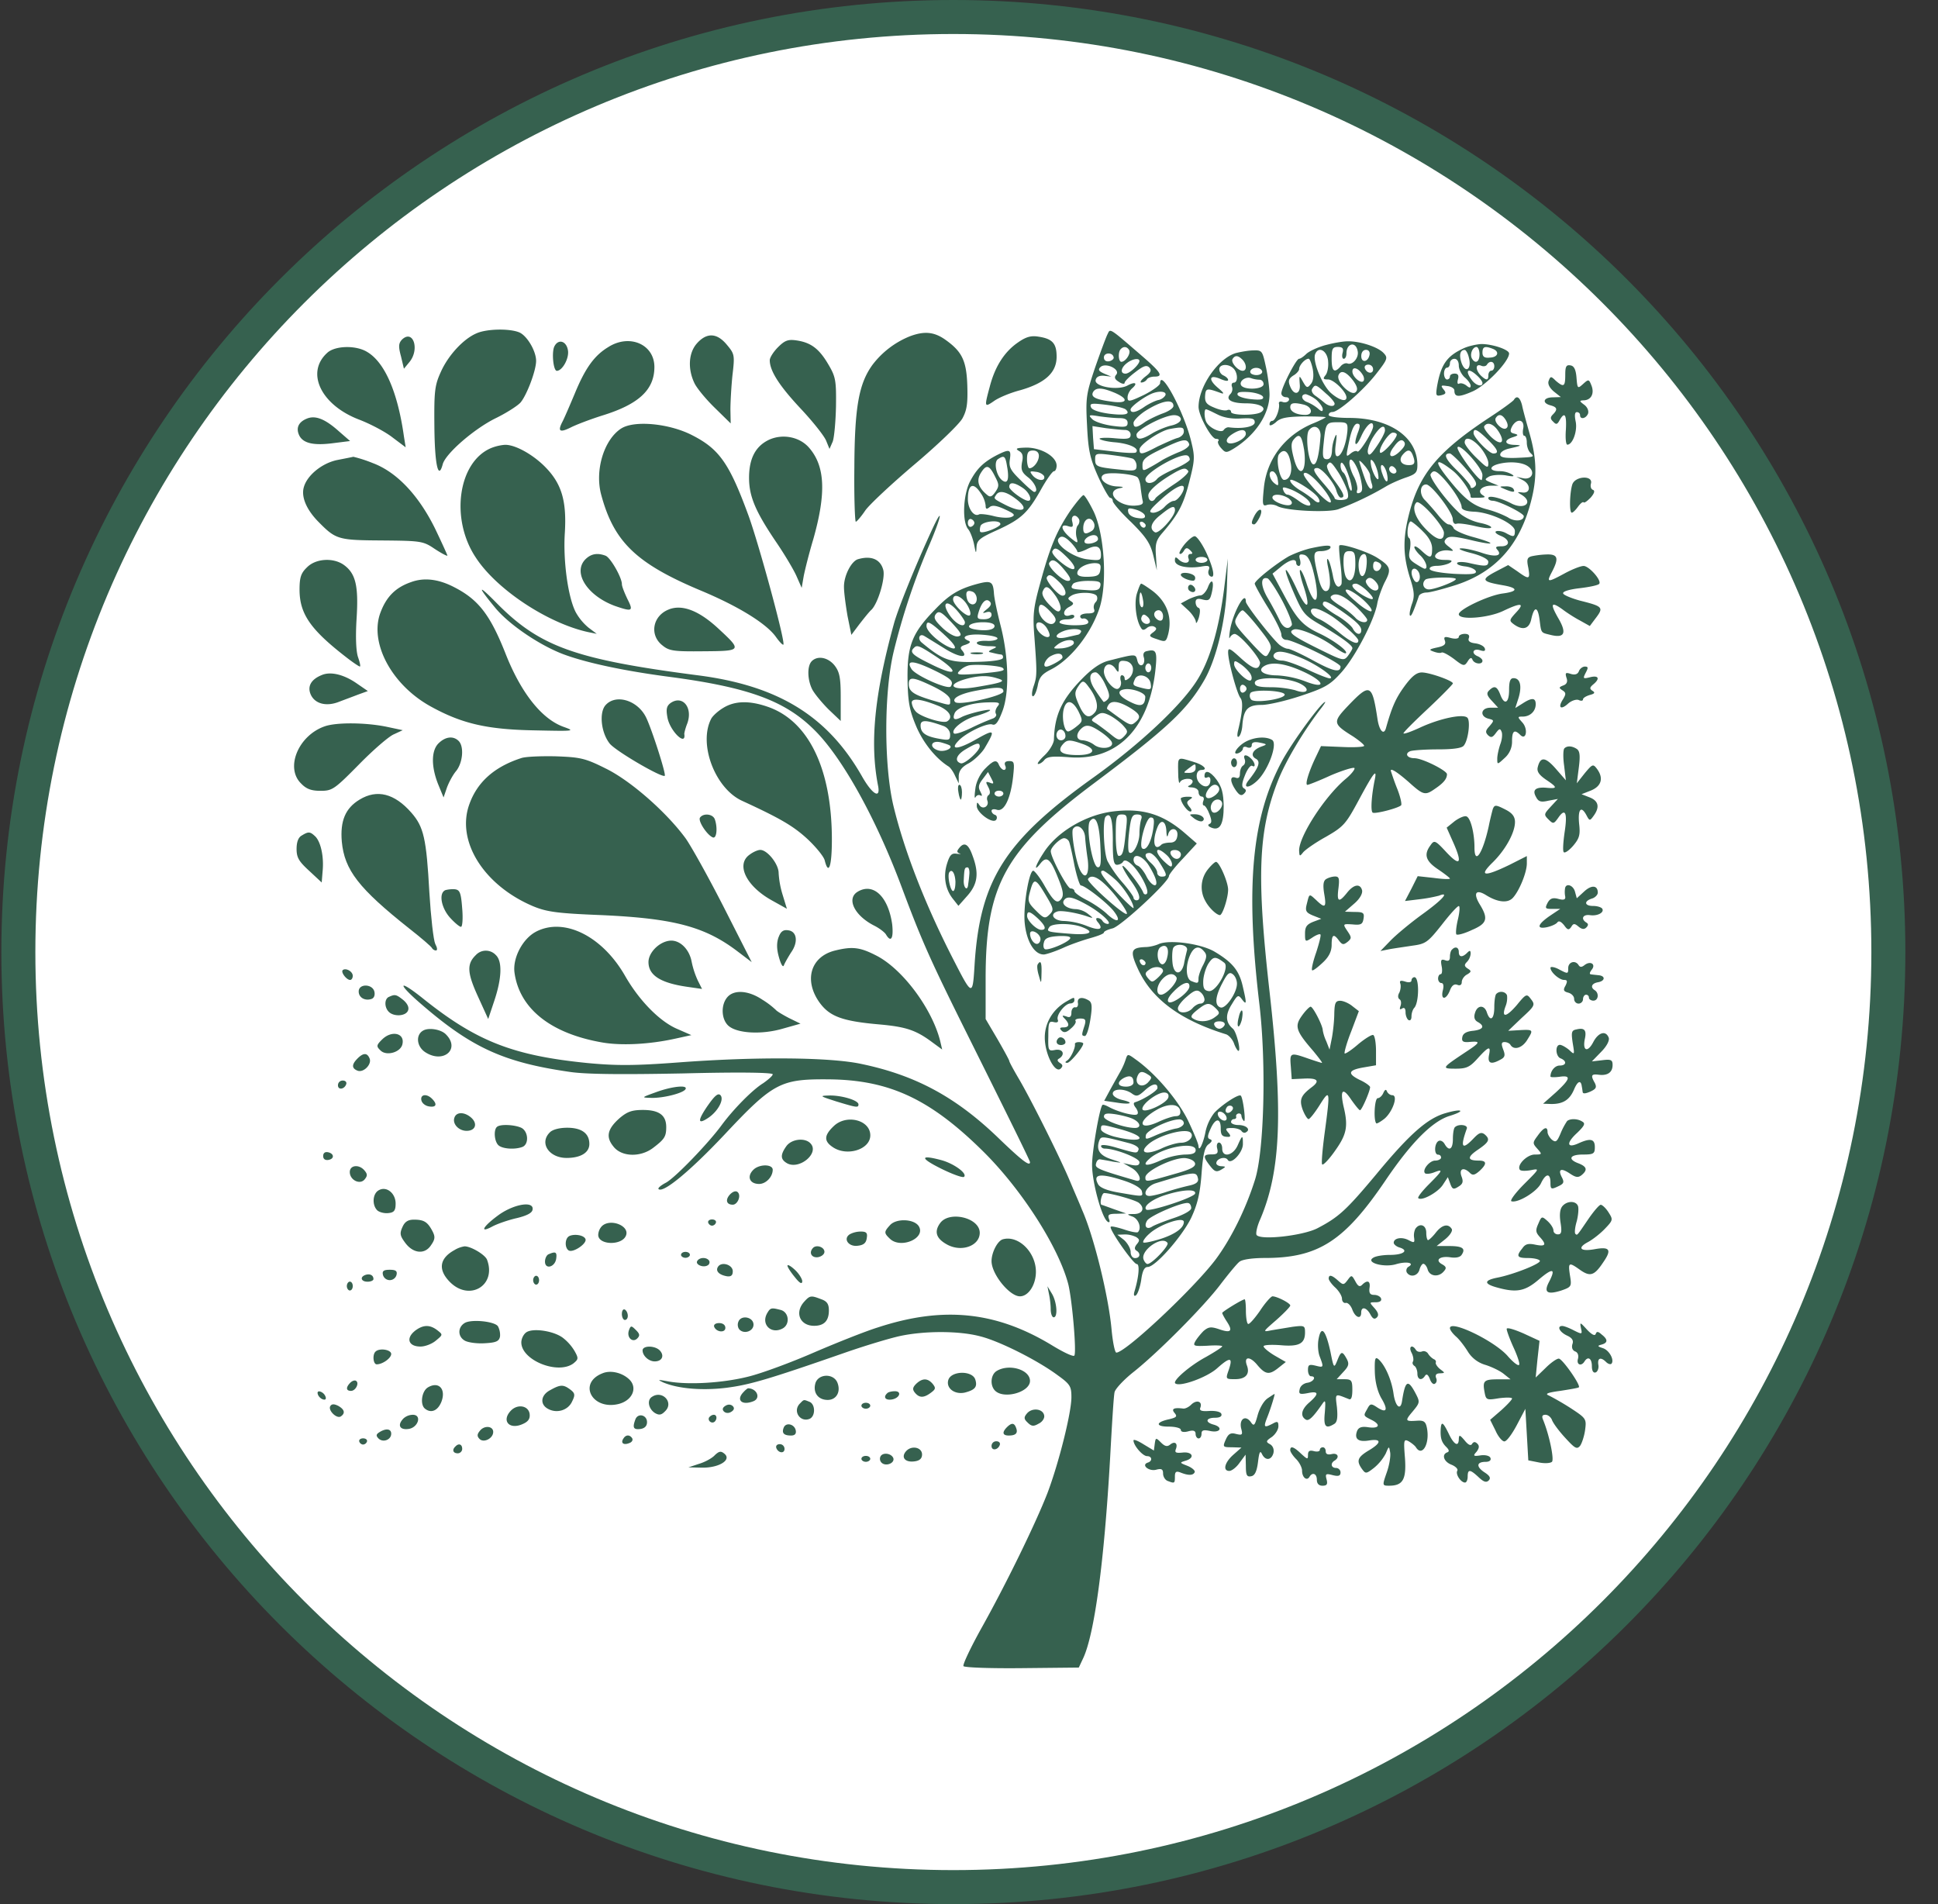
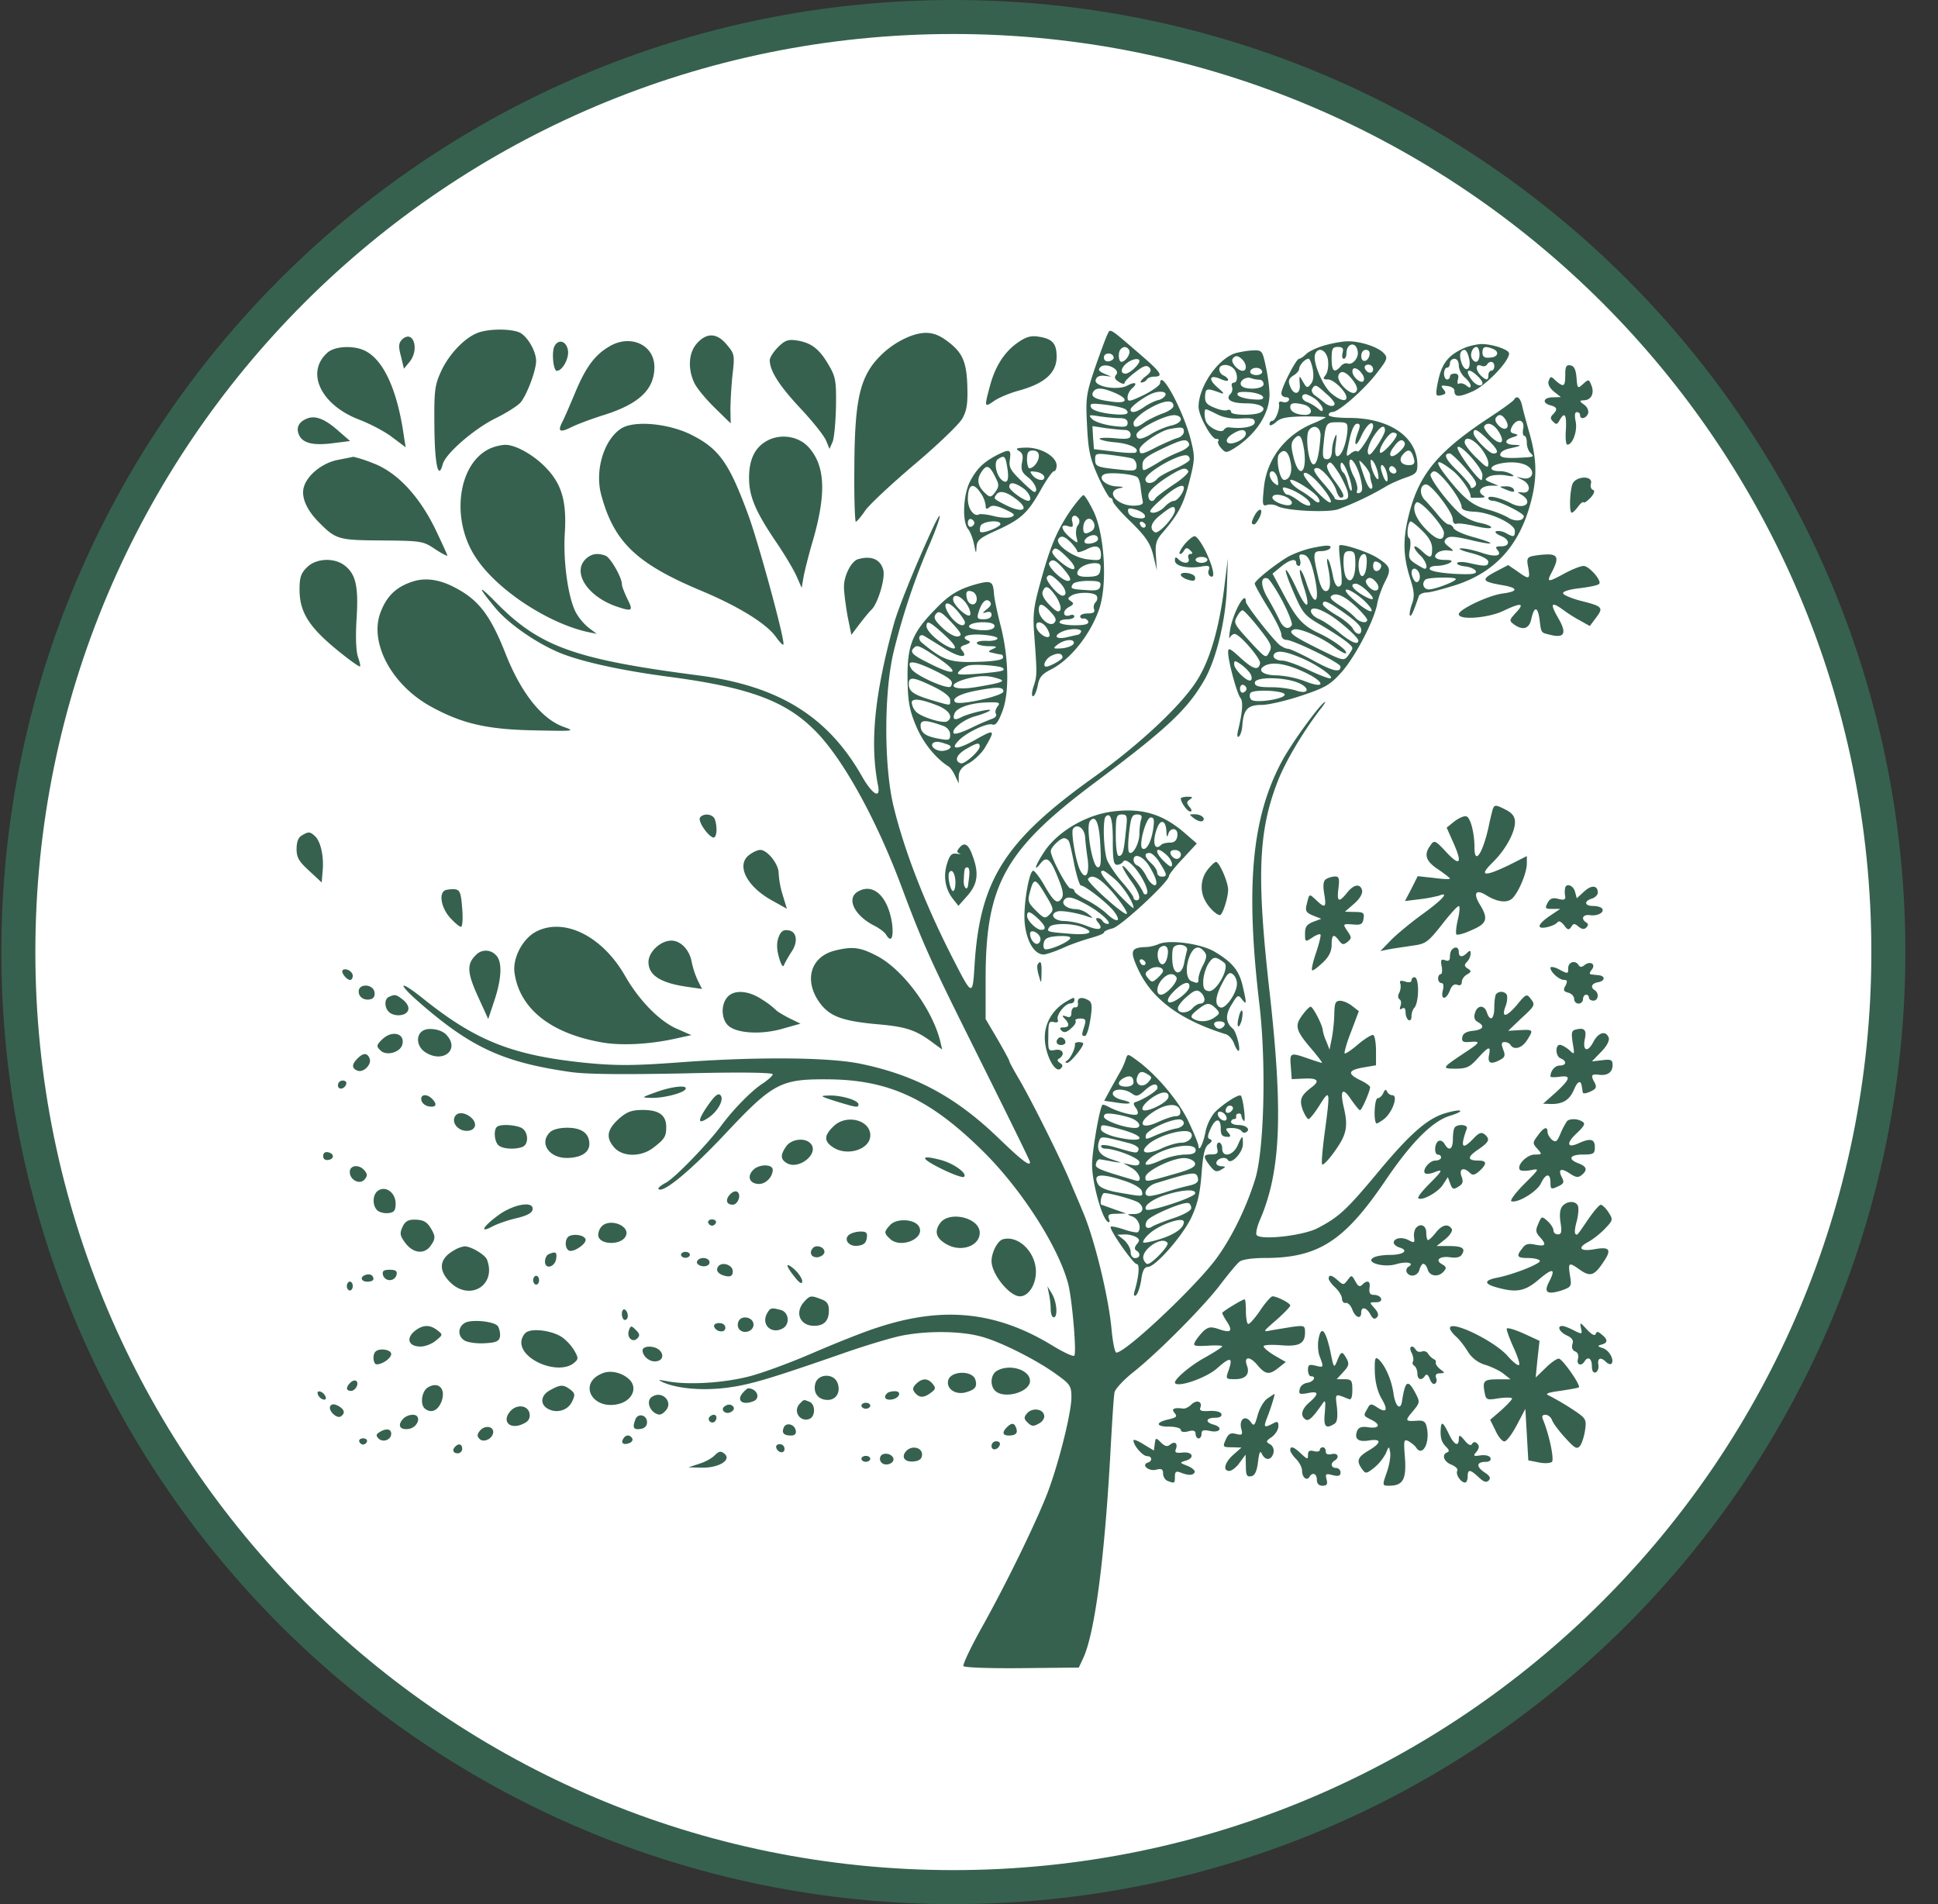
<svg xmlns="http://www.w3.org/2000/svg" width="57" height="56" fill="none" viewBox="0 0 57 56">
  <rect x="0" y="0" width="57" height="56" fill="#333333" stroke="none" />
  <g clip-path="url(#a)">
    <path fill="#fff" stroke="#36614f" d="M28.04.5c15.187 0 27.5 12.312 27.5 27.5s-12.313 27.5-27.5 27.5C12.852 55.5.54 43.188.54 28S12.851.5 28.04.5Z" />
    <path fill="#36614f" d="M14.011 9.805c-.383.165-.826.643-1.044 1.13-.182.4-.2.566-.191 1.601.009 1.105.113 1.61.244 1.122.078-.313.922-1.044 1.556-1.357.305-.148.635-.357.731-.46.183-.21.461-.94.461-1.227s-.26-.73-.487-.835c-.278-.122-.966-.113-1.27.026M32.573 9.832c-.044.087-.209.531-.366.983-.26.774-.278.879-.235 1.696.035.74.087.966.322 1.497.157.347.322.634.357.634.043 0 .078.044.078.096s.244.34.548.626c.435.435.557.618.644.974l.104.435-.026-.417c-.026-.357 0-.47.2-.696.461-.54.61-.818.783-1.505.165-.643.165-.722.044-1.209-.218-.86-.896-2.122-.905-1.678 0 .06-.218.217-.478.348-.435.208-.479.208-.479.07 0-.088.061-.201.13-.262.183-.156.096-.209-.13-.087-.287.157-.974.035-.94-.156.018-.096.105-.14.244-.13l.218.025-.209-.087c-.156-.07-.191-.113-.113-.191.148-.148.591.06.47.217-.07.079-.053.14.078.218.087.06.165.07.165.026s.14-.183.313-.313c.235-.183.33-.218.41-.14.077.079.051.148-.114.27-.122.096-.174.174-.113.174a.22.22 0 0 0 .157-.087c.026-.052.13-.087.226-.087.26 0 .2-.113-.33-.574-1.036-.896-.966-.844-1.053-.67m.635.461c.06.105-.105.348-.227.348-.087 0-.104-.295-.017-.374.078-.087.183-.078.244.026m-.453.218c.01.043-.052.096-.13.113-.096.017-.157-.026-.157-.113 0-.148.261-.157.287 0m.757.104c0 .105-.287.374-.409.374-.165 0-.139-.174.044-.313.156-.122.365-.156.365-.06m-.74.93c.453.192.392.34-.104.262-.46-.061-.6-.14-.513-.287.087-.13.261-.122.618.026m1.506.07c-.027.061-.114.131-.21.148-.086.018-.269.105-.4.192-.243.174-.417.209-.417.087 0-.079.357-.348.609-.461.218-.096.452-.079.418.035m.234.322c0 .061-.139.157-.313.218-.165.06-.4.174-.522.252-.252.183-.339.183-.339.026 0-.06.148-.217.33-.34.488-.312.844-.382.844-.156m-1.4.105q.222.21-.496.122c-.313-.044-.504-.114-.53-.192-.044-.113.017-.122.443-.07.279.035.54.096.583.14m-.183.252c.157 0 .235.043.235.14 0 .12-.07.138-.452.086-.252-.035-.522-.122-.592-.2-.121-.122-.095-.13.218-.078.191.026.452.052.591.052m1.8.035c0 .07-.12.148-.277.182-.157.035-.41.14-.557.227-.322.2-.47.208-.47.043 0-.148.818-.574 1.105-.574.113 0 .2.052.2.122m-1.643.313c.096 0 .165.06.165.139 0 .122-.078.14-.478.104-.261-.026-.453-.008-.435.018.026.035.235.087.478.104.426.044.705.183.592.296-.026.026-.322.017-.644-.026l-.591-.07-.026-.339-.018-.34.4.062c.218.026.47.052.557.052m1.73.052c0 .078-.086.157-.182.183-.104.026-.365.148-.591.252-.461.244-.53.252-.53.087 0-.14.59-.54.878-.6.382-.07.426-.061.426.078m.157.365c.018.061-.121.166-.304.235a5 5 0 0 0-.461.218c-.07.043-.235.147-.365.217-.235.13-.244.13-.244-.06 0-.166.113-.253.592-.48.6-.286.721-.304.782-.13m-1.661.427c.06.026.113.121.113.208 0 .148-.052.166-.496.113-.678-.07-.722-.087-.722-.304 0-.174.026-.183.496-.122.27.035.54.079.609.105m1.679.026c0 .043-.192.165-.435.27-.235.104-.478.234-.53.304-.123.148-.34.156-.34.008 0-.2 1.053-.8 1.244-.695.035.017.06.07.06.113m-.044.339c.026.043-.165.226-.435.4-.26.174-.504.357-.53.4-.078.14-.209.087-.209-.087 0-.139.34-.426.826-.696.218-.113.279-.113.348-.017m-1.496.183c.044.034.087.182.096.313.017.139.043.313.06.382.027.096-.043.13-.243.14-.504.017-.878-.427-.435-.514.14-.026.122-.043-.078-.052-.322-.009-.574-.243-.391-.348.13-.087.887-.017.991.079m1.366.313c0 .13-.192.382-.296.382-.06 0-.183.079-.27.174-.087.096-.243.174-.339.174-.148-.008-.113-.078.235-.391.374-.34.67-.496.67-.34m-1.148.809q.039.117-.21.078c-.147-.018-.26-.087-.277-.174-.026-.122.017-.13.208-.078.13.034.261.113.279.174m.887-.148c-.009.191-.487.713-.592.643-.174-.104-.113-.295.183-.521.313-.253.409-.279.409-.122m-.861.443c-.009.105-.13.079-.166-.035-.026-.052.01-.086.07-.069.052.026.096.07.096.104M26.762 9.89a2.6 2.6 0 0 0-1.104.844c-.4.556-.522 1.244-.53 3.018-.01.878.017 1.592.043 1.592s.156-.148.278-.33c.122-.175.783-.792 1.461-1.366.679-.574 1.314-1.183 1.4-1.349.131-.243.157-.443.14-.974-.026-.74-.165-1-.679-1.357-.313-.208-.591-.234-1.009-.078M11.82 9.991c-.097.105-.105.2-.027.487l.087.366.165-.2c.305-.374.105-.974-.226-.653M20.509 10.087c-.261.279-.288.766-.079 1.192.079.156.348.478.6.722l.461.452-.008-.409c0-.217.026-.678.06-1.009.07-.591.062-.626-.165-.896-.287-.347-.582-.365-.87-.052M29.937 10.074c-.391.27-.67.696-.826 1.296-.165.609-.157.617.122.426.13-.096.478-.244.782-.322.722-.209 1.062-.513 1.062-.983 0-.391-.122-.53-.54-.591-.217-.035-.365.009-.6.174M22.883 10.211c-.13.13-.243.304-.243.383 0 .313.278.748.904 1.418.366.39.705.817.757.956l.096.235.095-.217c.044-.122.087-.592.096-1.044.009-.748-.009-.861-.226-1.226-.27-.461-.513-.644-.94-.705-.243-.035-.339 0-.539.2M16.307 10.184c-.087.166-.034.722.07.722.157 0 .357-.348.33-.583-.034-.287-.278-.374-.4-.139M17.9 10.202c-.41.244-.68.609-.992 1.366-.157.374-.322.756-.366.835-.148.287-.078.33.252.165.174-.087.592-.244.922-.348 1.07-.33 1.531-.757 1.531-1.426 0-.662-.722-.983-1.348-.592M38.983 10.15c-.226.062-.47.175-.556.253-.079.078-.175.148-.218.148-.087 0-.522.852-.522 1.018 0 .06.061.113.14.113.069 0 .104.043.078.095-.035.053-.114.07-.183.044-.078-.026-.122 0-.104.06.026.157-.105.497-.2.497-.044 0-.079.043-.079.104 0 .052.078.026.183-.06.13-.131.313-.166.826-.175.348 0 .644.009.644.026 0 .009-.183.105-.4.191-.81.348-1.331 1.044-1.418 1.87-.052.514-.044.566.096.514a.45.45 0 0 1 .313.043c.252.13 1.452.192 1.774.087a8.7 8.7 0 0 0 1.418-.678c.148-.087.409-.2.591-.261.279-.096.322-.148.322-.365 0-.818-.817-1.383-2.009-1.383-.34 0-.6-.035-.6-.087 0-.053.052-.087.113-.087.174 0 .896-.627 1.279-1.114.339-.435.356-.478.226-.617-.166-.183-.705-.357-1.062-.348-.139 0-.434.052-.652.113m.948.175c.044.191-.148.417-.295.365-.061-.026-.157.018-.21.087-.182.209-.26.14-.26-.226 0-.296.026-.348.183-.348.139 0 .174.043.139.174-.026.096-.009.174.035.174.043 0 .078-.07.078-.157 0-.304.278-.365.33-.07m-.87.296c.018.156-.017.348-.078.417-.078.096-.07.122.079.122.165 0 .539.365.539.53 0 .14-.209.079-.444-.121-.26-.218-.556-.94-.478-1.149.095-.252.356-.113.383.2m1.218-.183c-.043.217-.243.243-.243.035 0-.105.052-.183.139-.183.078 0 .122.06.104.148m-1.67.417c.035.2.018.357-.06.444-.096.122-.123.113-.227-.07-.113-.2-.113-.2-.096.061.035.313-.173.366-.287.061-.06-.148-.034-.217.096-.304.096-.052.174-.148.174-.192 0-.113.174-.304.278-.304.035 0 .087.14.122.304m1.775.01c0 .147-.192.12-.244-.036-.017-.06.026-.104.104-.104.079 0 .14.06.14.14m-.314.147c.053.078.061.165.026.2-.078.078-.321-.13-.321-.287s.174-.104.295.087m-.26.2c.113.165.13.252.06.322-.13.13-.574-.305-.504-.496.07-.174.235-.104.444.174m-.818.357c.148.121.26.26.26.304 0 .096-.156.087-.286-.017a4 4 0 0 0-.27-.21c-.096-.06-.139-.156-.104-.208.087-.139.104-.139.4.13m-.278.191c.104.096.19.217.19.278 0 .079-.043.07-.147-.026a1.3 1.3 0 0 0-.304-.182c-.183-.061-.21-.235-.044-.235a1 1 0 0 1 .305.165m-.348.148c.234.07.26.296.026.296-.261 0-.444-.096-.444-.227 0-.13.105-.147.418-.07m1.26.791c-.034.366-.173.722-.295.722-.06 0-.078-.121-.043-.374.034-.26.026-.313-.026-.191a1.2 1.2 0 0 0-.087.409c-.01.165-.053.243-.148.243-.122 0-.14-.07-.096-.478.06-.591.07-.609.426-.609.27 0 .287.026.27.278m.323-.008c-.157.4-.087.522.087.139.148-.33.348-.496.348-.287 0 .148-.41.791-.461.74-.035-.036-.114-.01-.192.051-.156.13-.156.13-.035-.434.061-.27.14-.436.218-.436.087 0 .096.053.035.227m-1.114.165c-.043.574-.121.835-.217.8-.14-.043-.235-.852-.122-1 .157-.2.365-.078.34.2m1.896-.191c0 .06-.104.26-.234.452-.183.27-.244.313-.27.191-.017-.078.052-.287.157-.452.19-.304.347-.4.347-.191m.348.121c-.008.13-.426.583-.487.531-.078-.087.244-.591.374-.591.061 0 .113.026.113.06m-2.73.418c.104.704-.14.913-.305.252-.078-.304-.078-.426 0-.522.165-.2.235-.139.304.27m2.844.052c-.27.278-.427.174-.192-.122.13-.182.218-.217.279-.156.069.07.043.148-.087.278m-3.236.348c.06.278-.026.513-.192.513-.13 0-.252-.626-.147-.757.147-.182.278-.086.339.244m3.592-.217c.087.226.061.295-.113.295-.226 0-.313-.148-.183-.304.14-.165.227-.165.296.008m-1.53.704c.06.278.06.374-.036.409q-.106.039-.07-.078c.027-.061-.016-.235-.086-.383-.078-.14-.14-.33-.14-.418 0-.278.244.07.331.47m.278-.104c0 .06.026.174.052.252s.017.14-.026.14c-.053 0-.13-.149-.192-.331a8 8 0 0 1-.148-.453c-.026-.07.035-.035.13.079.105.113.184.252.184.313m.226-.087c.034.182.026.235-.035.174-.052-.053-.122-.21-.157-.348-.034-.183-.026-.235.035-.174.052.043.122.2.157.348m-1.148.017c.113.183.226.426.26.548.035.191.018.226-.165.244-.121.008-.217-.018-.217-.053 0-.034-.14-.217-.305-.408-.321-.366-.365-.479-.208-.479.139 0 .504.435.565.67.035.113.087.2.13.2.14 0 .087-.13-.19-.504-.149-.2-.244-.4-.21-.453.079-.13.113-.113.34.235m.313.14c.06.182.087.356.06.373-.026.026-.069-.07-.104-.217-.035-.148-.096-.287-.139-.313-.043-.035-.078-.122-.078-.2 0-.21.139-.026.26.356m1.096-.157c.078.322-.018.356-.122.052-.061-.157-.061-.27-.017-.27.043 0 .104.096.139.218m.27.008c-.079.079-.244-.052-.183-.156.034-.052.087-.052.148.009.052.052.07.113.034.147m-3.471.21c.026.182.017.19-.105.095-.165-.14-.182-.383-.026-.34.053.027.122.131.13.244m1.426.373c.096.14.157.261.13.287-.078.079-.852-.748-.79-.844.06-.104.382.175.66.557m-.235.157c.096.148-.008.182-.139.052a3.4 3.4 0 0 0-.4-.278c-.156-.096-.287-.218-.287-.287 0-.114.713.321.826.513m-.391-.009c.122.087.183.191.148.226s-.183-.017-.322-.122c-.14-.104-.287-.19-.34-.19-.043 0-.095-.053-.12-.123-.044-.104-.01-.113.182-.043.13.043.33.156.452.252m-.478.026c.095.078.121.14.06.183-.113.07-.539-.087-.539-.209s.287-.104.479.026M43.037 10.249c-.488.226-.662.478-.775 1.14-.035.243-.026.269.13.234.14-.035.149-.07.062-.174-.087-.113-.07-.122.104-.096.122.009.218.07.218.13 0 .2.121.21.539.027.391-.174 1.07-.879 1.07-1.114 0-.113-.487-.278-.818-.278-.148.009-.383.061-.53.13m.478.174c0 .226-.122.287-.218.13-.078-.122.01-.348.13-.348.044 0 .088.096.088.218m.383-.166c.217.079.165.253-.079.261-.156.018-.217-.026-.217-.148 0-.173.07-.2.296-.113m-.696.261c.087.33-.087.479-.209.174-.087-.243-.052-.4.087-.4.035 0 .096.104.122.226m-.296.235c0 .104.078.261.174.348.096.078.174.191.174.244 0 .07-.035.07-.13-.01-.07-.051-.157-.077-.21-.051-.043.026-.06-.026-.034-.122.035-.122 0-.174-.096-.174-.078 0-.139.035-.139.087a.087.087 0 0 1-.087.087c-.043 0-.087-.078-.087-.174s.044-.174.087-.174c.052 0 .087-.06.087-.13s.06-.13.13-.13c.079 0 .131.077.131.2m1.044.018c0 .07-.035.13-.087.13-.044 0-.087.06-.087.13 0 .166-.061.166-.226.01-.157-.166-.157-.349.008-.288.07.035.148.018.174-.026.079-.13.218-.104.218.043m-.505.278c.087.078.157.174.157.217 0 .122-.191.079-.313-.087-.218-.287-.113-.382.156-.13M9.619 10.382c-.635.582-.174 1.53.939 1.957.34.13.783.365.992.53l.382.287-.052-.322c-.183-1.304-.565-2.183-1.087-2.487-.33-.2-.948-.183-1.174.035M36.348 10.384c-.522.156-1.096.983-1.096 1.583 0 .252.374.94.513.94.07 0 .096.025.07.06-.035.026 0 .122.078.209.13.148.156.148.374.017.643-.4 1.044-1.009 1.052-1.583 0-.165-.043-.53-.104-.809-.105-.487-.113-.504-.374-.495-.14 0-.374.043-.513.078m.191.191c.13.13.14.33.009.33-.14 0-.357-.252-.296-.347.07-.113.156-.113.287.017m-.26.261c.13.13.138.418.008.418-.052 0-.078.052-.052.121a.21.21 0 0 1-.044.21c-.165.164.026.277.452.277.418 0 .644.131.444.261-.174.105-.879.096-.879-.008 0-.053-.052-.079-.113-.053-.06.027-.234-.008-.391-.078-.217-.087-.27-.156-.26-.339.017-.235.051-.235.46-.087.122.043.087-.009-.087-.156-.296-.253-.243-.4.087-.253.122.052.217.07.217.026 0-.043-.06-.095-.13-.13a.21.21 0 0 1-.13-.183c0-.156.27-.174.417-.026m.834.061c.061.096-.122.174-.27.113-.06-.017-.087-.07-.06-.113.06-.104.27-.104.33 0m-.07.27c.07 0 .122.06.122.13 0 .157-.565.183-.66.035-.07-.122.138-.27.295-.209.07.026.174.044.244.044m.105.504c.026.078-.07.096-.34.07-.208-.018-.39-.079-.408-.13-.026-.079.078-.096.34-.079.2.017.382.078.408.14m-1.348.513c.182.096.426.14.696.122.33-.017.408 0 .408.113 0 .13-.356.2-.756.148-.053-.009-.122.026-.157.078-.06.096-.383-.034-.496-.208-.078-.114-.087-.4-.026-.4.035 0 .174.069.33.147m.843.574c0 .157-.434.357-.539.253-.052-.053-.009-.14.113-.226.244-.166.426-.183.426-.027M46.037 11.025c0 .348-.043.374-.278.174-.14-.139-.157-.139-.209 0-.035.087.018.2.148.313l.209.166-.235.008c-.278 0-.33.166-.07.235.2.053.218.122.07.27-.078.078-.078.13.009.209.087.095.121.087.191-.044q.222-.39.183.287c-.018.235 0 .435.043.435.157 0 .305-.409.244-.687-.035-.174-.026-.27.035-.27.052 0 .095.035.095.087 0 .14.174.105.235-.043.026-.079-.017-.191-.113-.261-.14-.104-.148-.122-.026-.13.226 0 .33-.192.243-.427-.078-.2-.087-.2-.252-.052-.156.14-.165.14-.191-.183-.018-.235-.07-.348-.174-.365-.13-.026-.157.035-.157.278M44.524 11.763c-.035.044-.34.27-.687.496-1.523 1-2.08 1.661-2.384 2.818-.2.766-.19 1.253.018 1.922.13.4.139.548.052.775-.052.156-.078.304-.052.33.035.035.096-.096.26-.574.018-.052.122-.104.227-.104.104 0 .496-.105.878-.226 1.157-.383 1.862-1.175 2.192-2.445.183-.696.174-1.244-.035-1.983-.095-.34-.2-.713-.226-.852-.06-.235-.156-.305-.243-.157m-.226.61c.06.112.06.19 0 .225-.113.07-.374-.191-.305-.304.087-.14.2-.105.305.078m.504.225c-.026.122-.008.218.026.218.044 0 .078.087.078.2s.044.243.105.304c.122.122.14.122-.426.148-.33.009-.461-.017-.461-.096 0-.07.104-.139.243-.174.383-.087.427-.104.174-.113-.295-.008-.322-.139-.043-.226.165-.052.165-.07.043-.104-.121-.026-.139-.07-.07-.209.14-.252.375-.217.331.052m-.73.087c.217.34.078.444-.218.165-.13-.13-.226-.27-.2-.313.087-.139.278-.07.417.148m-.322.235c.304.296.356.418.174.418-.13 0-.583-.47-.583-.6 0-.157.104-.114.409.182m-.2.252c.121.148.226.348.226.453 0 .165-.044.139-.348-.157-.191-.183-.348-.391-.348-.452 0-.2.235-.122.47.156m.052.792c0 .087-.018.156-.026.156-.113 0-.757-.887-.705-.965.07-.122.722.6.73.809m-.53-.226c.373.426.408.513.269.6-.044.026-.087.017-.087-.026 0-.044-.174-.252-.383-.461-.356-.34-.435-.514-.226-.514.035 0 .235.183.426.4m-.366.087c.243.182.557.626.548.774q.002.041.043.043c.4 0 .427-.008.314-.078-.174-.113-.035-.27.234-.278h.235l-.217-.087c-.2-.087-.209-.096-.061-.183.087-.043.304-.06.478-.035.235.044.287.035.192-.026a.73.73 0 0 0-.366-.096c-.295 0-.322-.13-.043-.208.322-.087.713-.061.887.07.217.156.113.4-.148.347l-.2-.043.2.104c.235.13.218.392-.026.357-.157-.018-.165-.018-.017.07.356.225.078.452-.305.252-.296-.157-.678-.253-.678-.157 0 .043.06.078.13.078.174 0 .914.366.914.453 0 .147-.27.173-.47.034a3 3 0 0 0-.609-.234c-.409-.105-.67-.305-1.14-.896-.434-.54-.39-.644.105-.261m-.226.27c.278.312.513.686.513.826 0 .07.13.121.365.13.479.018 1.2.357 1.2.565 0 .183-.034.192-.269.061-.096-.052-.218-.07-.278-.052-.061.026.008.087.139.14.278.112.27.312-.009.304-.14 0-.165.026-.096.104.157.183-.07.226-.487.078-.217-.07-.487-.13-.591-.121-.105.008.035.07.313.139.304.078.496.182.496.252 0 .14-.087.148-.548.043-.174-.043-.34-.043-.366-.008-.026.043.079.087.235.104.148.018.287.078.313.14.027.086-.121.104-.643.078-.4-.026-.696-.079-.713-.14-.018-.052.07-.095.217-.095.13 0 .304-.044.374-.087.096-.061.06-.087-.148-.087-.296 0-.374-.113-.174-.235a.54.54 0 0 1 .279-.044c.174.027.174.018.008-.113-.139-.104-.148-.156-.07-.234.079-.079.236-.07.688.034.748.183.835.122.113-.078-.296-.078-.557-.2-.583-.26-.026-.062-.087-.114-.148-.114-.052 0-.191-.122-.313-.278a8 8 0 0 0-.374-.427c-.183-.165-.165-.47.026-.47.157 0 .783.819.783 1.027 0 .087.044.148.104.13.061-.025.314.01.566.07s.46.079.46.035c0-.035-.147-.096-.321-.13a1.5 1.5 0 0 1-.557-.244c-.348-.278-.965-1.096-.904-1.192.087-.139.165-.104.4.148m-.009 1.582c0 .279-.226.218-.565-.147-.287-.305-.383-.61-.244-.749.105-.095.81.696.81.896m-.635-.06q.288.273.287.521c0 .296-.052.305-.322.052-.113-.104-.2-.147-.2-.095 0 .043.079.156.174.243.157.148.244.392.13.392-.025 0-.147-.07-.269-.148-.191-.122-.217-.183-.165-.426.026-.157.017-.305-.026-.33-.087-.053-.035-.488.052-.488.026 0 .183.122.34.278m-.096 1.243c.07.183-.052.357-.147.209-.105-.165-.096-.34.008-.34.053 0 .113.062.14.131m1.079.174c0 .07-.618.305-.791.305-.157 0-.227-.174-.105-.287.061-.07.896-.087.896-.018" />
    <path fill="#36614f" d="M44.254 14.383c.244.104.322.104.261 0-.026-.052-.139-.087-.243-.079-.183 0-.183.01-.018.079M9.01 12.318c-.244.105-.313.287-.2.505.121.217.426.287 1.009.208l.478-.06-.33-.287c-.418-.374-.705-.479-.957-.366M18.273 12.6c-.513.331-.783 1.236-.591 1.949.374 1.392 1.035 2.027 2.948 2.827 1.096.46 1.914.965 2.192 1.357.105.148.2.243.218.226.07-.061-.722-2.966-1.027-3.801-.565-1.54-.86-1.957-1.67-2.366-.67-.34-1.687-.435-2.07-.191M22.587 12.949c-.374.191-.556.548-.556 1.104 0 .548.191.992.791 1.88.244.356.513.808.6 1l.157.356.06-.348c.036-.182.157-.67.28-1.078.39-1.375.347-2.166-.131-2.705-.287-.322-.8-.41-1.2-.21M14.463 13.17c-.982.391-1.235 2.078-.47 3.226.61.94 2.114 1.931 3.297 2.192l.261.053-.243-.183a1.6 1.6 0 0 1-.374-.452c-.227-.435-.374-1.505-.322-2.323.06-.965-.096-1.478-.61-1.983-.364-.356-.878-.635-1.165-.617a1.4 1.4 0 0 0-.374.087M29.963 13.259c.113.06.14.148.096.34-.035.216-.009.295.183.443.2.156.313.426.174.426-.026 0-.21-.157-.4-.348-.296-.287-.348-.383-.314-.609.044-.296-.008-.313-.374-.13-.4.208-.6.4-.8.783-.2.39-.235 1.182-.052 1.4.06.07.14.278.174.452.052.27.06.279.07.087.008-.209.086-.278.59-.504.723-.33.914-.505 1.306-1.2.165-.296.339-.54.382-.54.044 0 .079-.078.079-.165 0-.261-.444-.53-.888-.53-.287.008-.339.025-.226.095m.592.148c0 .165-.157.365-.279.365-.034 0-.07-.122-.07-.26 0-.201.036-.262.175-.262.113 0 .174.061.174.157m-.93.339c.06.365.008.504-.157.374-.174-.148-.244-.54-.114-.618.183-.121.218-.095.27.244m-.349.287c.113.217.113.27 0 .435-.104.148-.156.165-.252.078-.261-.217-.313-.426-.165-.652.156-.244.243-.218.417.139m1.435-.026c.044.157-.2.14-.339-.026-.096-.122-.087-.13.096-.105.113.01.217.079.243.13m-.635.34c.192.12.305.382.166.382-.13 0-.557-.313-.557-.409 0-.148.14-.14.391.026m-1.226.164a.8.8 0 0 1 .14.357c0 .104.025.122.112.052.078-.07.209-.052.453.061.287.13.321.174.19.226-.078.035-.312.026-.512-.026s-.4-.07-.435-.052c-.148.087-.33-.165-.33-.444 0-.443.156-.521.382-.174m1.009.148c.452.33.243.461-.287.192-.357-.183-.348-.183-.278-.287.087-.148.287-.114.565.095m-1.2.722c0 .044-.044.096-.096.113s-.096-.034-.096-.113c0-.078.044-.13.096-.113s.096.07.096.113m.765.035c0 .087-.53.296-.591.226-.018-.017-.018-.096.008-.174.061-.139.583-.191.583-.052M9.914 13.53c-.452.095-.896.46-.983.817-.07.279.087.644.427.992.521.53.582.548 1.878.556 1.157.01 1.21.018 1.557.253.2.13.366.217.366.191 0-.017-.166-.383-.366-.8-.487-.983-1.13-1.661-1.835-1.922a4 4 0 0 0-.565-.183c-.035.009-.253.052-.479.096M46.246 14.243c-.078.235-.096.835-.017.835.034 0 .113-.078.182-.174.07-.095.14-.156.166-.13s.113-.044.208-.14c.105-.121.13-.2.07-.226-.061-.017-.087-.104-.061-.191.06-.244-.461-.217-.548.026M31.485 15.014c-.4.592-.6 1.061-.887 2.123-.208.747-.226.956-.174 1.6.079 1.07.079 1.148-.026 1.453-.052.156-.06.287-.017.287s.104-.14.139-.305c.044-.252.122-.348.4-.487.574-.296 1.166-1.044 1.418-1.8.235-.722.148-2.149-.165-2.827-.13-.27-.27-.496-.305-.496s-.209.209-.383.452m.244.244c.035.052.017.148-.035.2-.043.06-.06.208-.035.33.053.192.044.2-.113.079-.33-.253-.4-.479-.13-.392.139.044.156.018.122-.13-.053-.183.095-.244.191-.087m.452.139c.026.078 0 .174-.07.217-.182.113-.251.096-.251-.078 0-.287.226-.383.321-.14m.113.46c0 .105-.339.184-.391.097-.026-.044.017-.114.104-.166.157-.087.287-.052.287.07m-.782.114c.095.104.174.217.174.252s.113.009.26-.06c.296-.157.435-.105.435.156 0 .165-.034.174-.4.13-.4-.043-.957-.434-.852-.6.078-.113.191-.078.383.122m-.157.391c.418.4.27.531-.183.148-.148-.122-.252-.26-.217-.304.07-.122.139-.096.4.156m-.13.305c.26.296.313.417.182.417-.165 0-.609-.426-.548-.53.078-.122.174-.096.365.113m1.139.087c-.017.165-.087.2-.348.209-.217.008-.33-.027-.33-.105 0-.148.252-.287.504-.296.165 0 .2.044.174.192m-1.226.348c.208.191.27.417.113.417-.13 0-.514-.46-.461-.54.06-.103.13-.086.348.123m1.226.13c-.026.122-.104.148-.418.122-.434-.026-.478-.043-.391-.174.026-.052.226-.096.444-.096.33 0 .391.026.365.148m-1.313.296c.104.157.165.33.139.4-.044.096-.113.07-.313-.13-.166-.166-.244-.314-.21-.4.08-.2.166-.174.383.13m1.209 0a.16.16 0 0 1-.035.183.21.21 0 0 0-.044.208c.035.087-.026.122-.182.122-.122 0-.226.035-.226.087 0 .044.043.078.095.061.052-.009.122.035.14.087.025.078-.088.113-.4.113-.244 0-.444-.043-.444-.087 0-.052.095-.087.217-.087s.218-.035.218-.087c0-.043-.053-.06-.122-.035-.209.079-.244-.122-.044-.235.148-.078.166-.113.07-.174-.105-.07-.105-.095.009-.165.174-.113.67-.113.748.009m-1.357.47c.156.165.182.243.104.321-.13.13-.452-.139-.452-.382 0-.218.104-.2.348.06m-.105.487c.061.104.096.209.061.235-.078.078-.348-.113-.374-.279-.043-.2.183-.174.313.044m1 .095c-.017.044-.052.079-.086.087-.044.01-.2.044-.348.079-.33.07-.392-.061-.087-.183.217-.087.548-.078.522.017m-.217.348c-.026.061-.174.122-.34.14-.277.017-.286.008-.13-.114.21-.156.514-.174.47-.026m-.33.41c0 .06-.374.269-.479.269-.13 0-.008-.252.157-.322.191-.096.322-.07.322.052M36.904 15.152c-.104.2-.113.27-.017.27.035 0 .104-.096.165-.218.113-.252-.008-.295-.148-.052" />
    <path fill="#36614f" d="M27.415 15.573c-.487 1.053-1 2.323-1.122 2.766-.574 2.088-.713 3.506-.47 4.758.087.418-.165.278-.478-.278-1.01-1.766-2.462-2.653-4.81-2.957-3.628-.47-4.663-.844-5.933-2.131-.556-.566-.574-.505-.034.147.409.496 1.313 1.105 2.009 1.366.678.252 1.783.487 3.105.661 2.305.304 3.384.696 4.236 1.53.835.801 1.853 2.636 2.618 4.698.583 1.557.827 2.105 1.94 4.34 1.2 2.41 1.818 3.662 1.818 3.706 0 .139-.252-.061-.887-.67-1.262-1.227-2.453-1.88-4.071-2.218-.922-.2-3.088-.218-5.393-.044-1.279.096-1.818.096-2.653.018-2.192-.218-3.27-.635-4.845-1.896-.739-.592-.782-.462-.052.165 1.488 1.287 2.436 1.713 4.375 1.992.479.07 1.523.078 3.332.043 1.67-.043 2.627-.026 2.627.026 0 .044-.131.157-.279.261-.313.191-.87.757-1.218 1.227-.4.547-1.391 1.574-1.652 1.704-.148.079-.235.157-.209.183.13.13.922-.522 1.931-1.592 1.435-1.53 1.653-1.644 3.036-1.635 1.818.009 3.027.574 4.618 2.157 1.114 1.114 2.175 2.775 2.462 3.853.113.427.252 2 .183 2.114-.027.044-.322-.096-.662-.304-1.635-.992-3.192-1.157-5.123-.522-.339.104-1.174.435-1.861.73-.678.296-1.548.618-1.94.714-.748.19-1.783.252-2.374.139-.296-.053-.313-.053-.13.034.434.183 1.139.244 1.852.157.678-.087 1.2-.235 3.497-1.035.574-.2 1.296-.418 1.609-.487.73-.157 1.748-.157 2.366.009.556.139 1.67.696 2.27 1.14.374.269.409.33.409.651 0 .461-.375 1.949-.705 2.819-.348.895-1.218 2.679-1.948 3.983-.314.566-.548 1.061-.522 1.105.026.043.8.07 1.722.06l1.67-.017.122-.26c.339-.705.626-2.854.8-5.915.052-.957.104-1.818.13-1.922.018-.096.261-.357.531-.575.722-.565 2.122-1.974 2.6-2.618.227-.295.47-.591.54-.643.078-.07.391-.113.748-.113 1.574 0 2.34-.496 3.549-2.28.765-1.13 1.392-1.756 1.905-1.904.47-.148.348-.218-.13-.078-.531.148-1.053.6-2.045 1.8-.887 1.061-1.104 1.261-1.74 1.592-.434.217-1.678.356-1.782.191-.027-.052.017-.26.113-.47.6-1.417.67-3.122.27-6.68-.384-3.392-.331-4.714.234-6.175.226-.592.748-1.461 1.244-2.114.104-.13.174-.235.157-.235-.105 0-.966 1.175-1.27 1.74-.888 1.652-1.079 3.67-.661 7.176.2 1.722.139 4.27-.131 5.132-.27.86-.704 1.74-1.165 2.357-.653.86-2.645 2.731-2.914 2.731-.044 0-.105-.304-.14-.67-.087-.983-.521-2.748-.87-3.531-.06-.157-.226-.53-.356-.844-.296-.704-1.148-2.41-1.513-3.027-.148-.252-.27-.478-.27-.504s-.157-.313-.348-.644l-.348-.591v-1.183c0-2.758.566-3.784 3.175-5.741 2.174-1.627 2.757-2.175 3.262-3.053.348-.609.626-1.757.66-2.74l.027-.826-.113.913c-.157 1.192-.426 2.105-.81 2.696-.469.731-1.678 1.862-3.026 2.827-2.592 1.853-3.332 3.001-3.497 5.463-.06.991-.06 1-.635-.122-.817-1.592-1.435-3.175-1.757-4.514-.278-1.183-.278-3.323.009-4.523a20 20 0 0 1 1.061-3.167c.348-.817.409-1.156.07-.426" />
    <path fill="#36614f" d="M34.843 16.005c-.105.13-.174.26-.148.278.026.026.078-.009.122-.078.06-.105.104-.105.191-.018.078.079.078.105 0 .105-.052 0-.078.06-.052.13.06.157-.148.174-.296.026-.078-.078-.104-.07-.104.035 0 .165.348.244.757.183.234-.044.278-.026.243.087-.035.07-.017.156.035.191.165.096.104-.226-.122-.713-.122-.252-.27-.461-.33-.461-.061 0-.192.113-.296.235m.67.46c0 .044-.079.088-.174.088-.096 0-.174-.044-.174-.087 0-.053.078-.087.174-.087s.174.034.174.087M38.522 16.131a3.4 3.4 0 0 0-.609.226c-.365.209-1.009.713-1.009.809 0 .035.174.357.392.705.217.348.391.704.391.791s.061.157.148.157c.2 0 1.592.678 1.592.783 0 .19-.209.147-.8-.175-.348-.19-.688-.347-.748-.347s-.166-.053-.244-.113c-.226-.192-.992-1.175-.992-1.27 0-.374-.391.339-.47.86-.025.166-.025.253 0 .192.027-.052.088-.104.14-.104.148 0 .765.722.748.86-.044.227-.2.184-.574-.156-.313-.287-.366-.313-.366-.165 0 .26.261 1.226.366 1.348.078.105.06.409-.079.974-.026.122-.017.192.027.157.043-.026.095-.174.104-.322.035-.478.157-.609.565-.609.2 0 .722-.122 1.166-.27.704-.234.852-.321 1.174-.678.409-.452.966-1.522 1.061-2.018.026-.165.13-.452.218-.635.209-.391.182-.47-.209-.722-.278-.182-1.061-.435-1.122-.365-.017.017 0 .27.035.557s.043.548.026.582c-.087.157-.2.044-.252-.26-.035-.174-.087-.383-.13-.453-.044-.078-.053-.008-.018.174.104.505.078.74-.061.74-.087 0-.165-.157-.226-.435-.157-.67-.148-.74.087-.74.121 0 .243-.043.27-.087.06-.104-.131-.095-.6.009m1.34.461c0 .4-.14.6-.27.391-.044-.07-.078-.27-.078-.452 0-.26.034-.322.174-.322.148 0 .174.061.174.383m-1.244.183c.235.904.078 1.209-.192.382-.078-.243-.165-.417-.19-.391-.027.017.025.244.104.478.226.688.095.73-.21.061-.373-.791-.434-.687-.078.13.261.6.314.67.8.949.584.348.923.591.923.678 0 .035-.061.13-.13.226-.123.157-.149.148-.87-.208-.775-.383-.914-.496-.722-.566.147-.06.8.218 1.191.513.165.122.322.21.34.183.069-.06-.349-.374-.766-.574-.505-.235-.678-.426-1.07-1.165l-.322-.6.244-.2c.252-.21.452-.262.452-.114 0 .044.035.087.078.087.044 0 .061-.078.035-.182-.043-.14-.017-.174.105-.148.113.017.2.165.278.46m1.574-.157c-.026.365-.182.444-.226.13-.035-.252.035-.452.157-.452.06 0 .087.13.07.322m.426.052c-.052.174-.234.165-.234-.017q0-.185.13-.122c.078.026.122.087.104.14m-2.905 1c.183.348.305.67.279.714-.096.156-.261.087-.366-.157a10 10 0 0 0-.33-.617c-.226-.374-.235-.661-.018-.6.053.017.253.321.435.66m2.758-.548c.165.2.008.34-.183.166-.087-.079-.14-.183-.113-.218.07-.113.174-.095.296.052m-.287.235c.295.279.243.348-.105.148-.304-.182-.4-.339-.2-.339.052 0 .191.087.305.191m-.105.27c.183.165.296.313.252.348-.043.026-.26-.104-.47-.296-.243-.2-.339-.339-.252-.339.079 0 .288.13.47.287m-.148.261c.148.148.279.304.279.34 0 .121-.235.077-.357-.07a2.4 2.4 0 0 0-.461-.357c-.252-.165-.305-.235-.218-.287.14-.096.392.026.757.374m-.556.026c.495.34.66.496.66.618 0 .165-.156.139-.252-.053-.052-.087-.27-.27-.487-.391-.217-.13-.391-.27-.391-.313 0-.14.113-.104.47.14m-.166.235c.34.243.74.609.74.687 0 .148-.218.052-.566-.235-.2-.165-.47-.348-.6-.4-.287-.13-.313-.374-.026-.287.104.026.313.14.452.235m-2.183.322c.357.452.4.539.304.704-.095.183-.104.183-.46-.191-.583-.635-.6-.652-.488-.853.053-.104.122-.182.166-.182.035 0 .252.235.478.522m1.305.904c.47.21.965.574.774.574-.052 0-.348-.113-.652-.26-.296-.14-.635-.262-.74-.262-.2 0-.322-.113-.226-.208.105-.105.365-.052.844.156m-1.566.427c.052.078.061.165.026.2-.078.087-.495-.305-.495-.47 0-.113.026-.113.19 0 .105.07.227.191.28.27m1.54-.061c.66.295.722.548.078.295a2.8 2.8 0 0 0-.826-.174c-.392 0-.592-.139-.383-.27.217-.138.609-.086 1.13.149m-.122.339c.383.165.296.365-.096.217a3 3 0 0 0-.713-.087c-.357 0-.47-.034-.47-.13 0-.183.853-.174 1.279 0m-1.522.174c0 .043-.044.095-.096.113-.052.017-.096-.035-.096-.113s.044-.13.096-.113.096.07.096.113m1.122.174c0 .13-.87.26-.983.148a.17.17 0 0 1-.026-.192c.07-.122 1-.078 1.009.044M17.203 16.465c-.356.392.079 1.061.887 1.357.505.174.548.157.366-.2-.087-.183-.165-.374-.165-.443 0-.192-.331-.775-.479-.835-.252-.096-.444-.053-.609.121M45.054 16.358c-.139.035-.156.096-.104.34.06.348.026.356-.322.104l-.27-.183-.382.2c-.426.227-.392.287.217.392.461.078.47.182.009.243-.417.052-1.296.47-1.296.61 0 .182.87.112 1.305-.096.53-.253.643-.235.382.043-.208.226-.208.244-.07.348.262.191.453.14.514-.148.087-.391.191-.383.244.009.052.409.034.382.321.452.418.104.488-.052.227-.496-.244-.426-.21-.496.13-.252.113.087.34.235.505.322l.295.165.157-.209c.26-.339.243-.365-.452-.539-.253-.07-.479-.165-.488-.209-.026-.06.192-.122.496-.156.287-.035.54-.087.566-.13.07-.105-.305-.523-.461-.523-.087 0-.331.096-.557.218-.513.278-.54.27-.374-.044.209-.4.174-.521-.148-.513a2.6 2.6 0 0 0-.444.052M25.24 16.445c-.2.052-.426.496-.417.826 0 .157.052.54.104.844l.113.557.235-.313c.13-.166.287-.366.357-.427.191-.19.409-.921.348-1.165-.079-.313-.348-.435-.74-.322M9.027 16.688c-.174.165-.217.295-.217.652 0 .713.321 1.174 1.365 1.983.2.157.383.279.409.279s0-.122-.052-.27c-.061-.174-.078-.6-.044-1.14.061-.965-.026-1.33-.382-1.583-.313-.217-.827-.182-1.079.079M34.73 16.904c0 .07.217.174.365.174.044 0 .07-.052.052-.113-.043-.113-.417-.165-.417-.06M12.089 17.12c-.453.157-.722.427-.896.888-.34.887.322 2.131 1.47 2.766.913.505 1.652.678 3.018.705 1.226.026 1.253.026.887-.105-.643-.235-1.252-1.009-1.705-2.166-.452-1.14-.8-1.583-1.522-1.948-.46-.235-.878-.278-1.252-.14M28.728 17.177c-.54.147-.817.321-1.226.748-.67.687-.818 1.052-.81 2.026.01.679.053.922.244 1.383.2.487.574.966.966 1.21.052.034.139.156.191.278l.105.217v-.217c.008-.157.095-.27.295-.374.157-.087.366-.287.461-.435.33-.557.313-.583-.243-.27-.53.305-.792.322-.522.044.217-.235.852-.54 1-.479.096.035.174-.078.287-.374.218-.548.192-1.6-.043-2.522-.096-.374-.192-.81-.2-.974-.026-.34-.087-.374-.505-.261m0 .434c0 .218-.226.218-.287 0-.052-.208 0-.27.165-.208.07.026.122.122.122.209m-.278.183c.078.13.113.261.078.296-.078.087-.496-.305-.496-.461 0-.2.261-.096.418.165m.574.122c-.14.113-.14.13-.009.087q.146-.039.148.078c0 .079-.087.13-.226.13-.191 0-.209-.025-.157-.2.087-.295.218-.434.33-.321.062.06.036.13-.086.226m-.644.383c0 .174-.235.078-.426-.174-.278-.383-.13-.53.183-.183.13.148.243.313.243.357m-.208.417c-.088.017-.279-.087-.453-.252-.235-.226-.27-.304-.191-.409.087-.104.165-.06.46.252.297.322.323.383.184.41m-.41-.06c.4.356.436.521.079.338-.287-.156-.591-.443-.591-.582 0-.183.104-.13.513.243m1.488-.244c0 .113-.26.156-.591.095-.313-.06-.13-.208.252-.208.217 0 .34.043.34.113m-1.496.643c.435.279.748.322.54.07-.07-.078-.044-.122.104-.165.121-.044.156-.079.095-.113-.27-.105-.07-.21.366-.183.26.017.478.06.478.113-.009.043-.148.078-.304.07-.166-.01-.305.017-.305.06 0 .053.148.087.33.096.262 0 .288.018.149.078-.096.044-.148.079-.105.096.183.044.244.061.33.07.053 0 .079.052.062.104-.018.061-.33.105-.783.113-.774.026-.983-.052-1.6-.565-.14-.113-.07-.287.078-.192.06.035.313.192.565.348m-.278.218c.774.504.696.66-.13.243-.514-.252-.601-.339-.47-.46.086-.096.147-.079.6.217m.113.496c.391.2.46.278.374.417-.07.113-1.044-.322-1.157-.513-.183-.287.087-.252.783.096m1.905-.122c.087.078-.026.104-.714.165-.582.044-.67.035-.574-.07a.6.6 0 0 1 .287-.174c.218-.043.94.01 1 .079m-.157.304c.27.078.165.122-.609.252-.765.131-.957-.078-.226-.26.348-.079.565-.079.835.008m-1.896.235c.322.157.496.296.504.392 0 .19.044.182-.53.017-.548-.165-.687-.261-.687-.479 0-.226.13-.208.713.07m2.07.148c0 .13-1.305.426-1.418.313-.113-.104.14-.243.592-.33.635-.122.826-.122.826.017m-1.887.435c.304.139.417.33.234.444-.121.078-.809-.14-.93-.296a.47.47 0 0 1-.113-.253c0-.147.295-.104.808.105m1.713.009c-.052.07-.078.165-.043.217.026.043-.018.113-.105.14a7 7 0 0 0-.617.269c-.253.122-.479.2-.514.165-.104-.104.261-.4.618-.504.2-.053.391-.13.435-.166.104-.087-.626.079-.835.192-.2.104-.27.07-.2-.113.07-.174.504-.314.991-.322.322-.009.366.009.27.122m-1.583.574c.113.043.191.148.191.252 0 .165-.034.174-.322.122-.4-.07-.547-.174-.547-.392 0-.174.165-.165.678.018m.183.574c.095.078-.148.191-.322.148-.296-.079-.252-.314.052-.244.13.035.252.078.27.096m.878.026c0 .13-.443.53-.556.496-.192-.061-.14-.244.139-.41.322-.19.417-.217.417-.086" />
-     <path fill="#36614f" d="M28.58 19.23a.9.9 0 0 0 .305 0c.078-.027.008-.044-.157-.044s-.235.017-.148.043M35.521 17.286c-.052.121-.148.226-.217.226-.061 0-.218.052-.348.113l-.226.122.217.2c.122.113.218.27.226.339 0 .078.044.017.087-.122.044-.165.044-.27-.008-.287-.053-.017-.087-.096-.087-.165 0-.096.06-.122.209-.079.182.044.217.018.27-.217.077-.34-.01-.435-.123-.13M33.434 17.47c-.078.278-.018.773.122.99.043.08.087.08.174.01.07-.061.174-.07.226-.035.078.043.06.087-.044.165-.13.096-.122.122.122.2.244.087.26.078.322-.14.13-.504-.035-.956-.453-1.278-.165-.122-.313-.217-.339-.217s-.078.139-.13.304m.183.173c.026.122.008.218-.027.218-.043 0-.078-.096-.078-.218s.017-.217.035-.217c.017 0 .052.095.07.217m.59.479q0 .171-.13.121c-.07-.034-.13-.104-.13-.174s.06-.121.13-.121.13.078.13.174m-.39.182c-.079.122-.296-.017-.244-.148.035-.095.078-.104.165-.026.07.053.096.13.078.174" />
-     <path fill="#36614f" d="M34.956 17.235c-.026.053-.009.122.043.148.13.087.218-.026.105-.139-.061-.06-.113-.06-.148-.009M19.682 17.92c-.487.182-.591.756-.2 1.06.2.166.34.183 1.21.174 1.139-.008 1.139-.017.425-.678-.556-.513-1.043-.704-1.435-.557M42.906 18.73c0 .052-.096.069-.235.034-.182-.052-.217-.035-.174.078.035.105-.017.157-.226.2-.243.053-.252.07-.104.122.095.035.2.052.234.026.044-.017.2.07.366.192.278.217.304.217.4.07.07-.114.113-.123.14-.053.051.13.295.157.295.035 0-.044-.061-.096-.13-.13-.21-.079-.157-.244.051-.183.131.043.174.026.148-.052-.026-.07-.148-.13-.278-.148q-.245-.027-.191-.157c.026-.078-.009-.122-.122-.122-.096 0-.174.044-.174.087M33.747 19.146q-.157.023-.104.191c.026.087.008.183-.044.218-.06.035-.122-.017-.148-.13-.052-.2-.035-.2-.852.008-.235.061-.487.235-.783.54-.591.608-.8 1.06-.818 1.783-.008.113-.13.321-.278.46-.148.14-.235.253-.183.253.044 0 .13-.052.183-.122.087-.096.244-.113.705-.078 1.417.122 2.365-.827 2.557-2.557.06-.549.026-.627-.235-.566m-.426.505a.35.35 0 0 1-.113.295c-.087.07-.13.079-.13.009 0-.052-.036-.096-.08-.096-.043 0-.06.07-.034.166.026.087-.009.191-.07.226-.121.078-.417-.27-.426-.496 0-.226.183-.287.322-.113.105.156.113.156.113-.035 0-.156.044-.191.2-.165a.25.25 0 0 1 .218.209m.539-.01c0 .07-.035.131-.087.131-.044 0-.087-.06-.087-.13s.044-.13.087-.13c.052 0 .087.06.087.13m-1.357.48c.13.269.148.373.07.452-.053.052-.113.087-.122.06a5 5 0 0 1-.226-.321c-.209-.296-.209-.54 0-.54.06 0 .191.157.278.348m1.34-.018c.026.174.008.191-.218.139-.313-.078-.322-.087-.252-.252.078-.218.435-.13.47.113m-1.8.13c.217.296.278.574.164.714-.174.208-.313.148-.47-.21-.13-.286-.138-.364-.043-.521.148-.226.174-.226.348.017m1.643.261c-.009.261-.13.305-.426.157-.348-.165-.435-.33-.209-.374.218-.052.635.095.635.217m-1.966.427c.13.27.13.295-.043.434-.105.087-.218.157-.261.157-.113 0-.192-.4-.13-.652.078-.305.26-.27.434.06m1.514-.105c.313.192.339.279.148.435-.13.104-.148.096-.818-.4-.009-.009 0-.061.035-.113.087-.148.313-.113.635.078m-.2.522c.148.165.148.191.026.322-.13.13-.166.122-.4-.07a9 9 0 0 0-.418-.313c-.165-.096-.165-.096 0-.226.14-.104.2-.104.4-.009.13.07.305.2.392.296m-.653.191c.166.113.305.244.322.305.061.165-.304.226-.513.078a.7.7 0 0 0-.348-.14c-.183 0-.209-.173-.052-.33.148-.148.27-.13.591.087m-1.043.122c0 .07-.061.122-.13.122-.131 0-.183-.183-.08-.287.088-.078.21.017.21.165m.495.226c.444.157.366.33-.139.33-.46 0-.609-.104-.443-.304.13-.156.208-.156.582-.026M23.875 19.446c-.14.14-.13.548.017.835.07.13.287.392.478.583l.357.34v-.705c0-.575-.035-.74-.183-.931-.191-.235-.495-.296-.67-.122M46.437 19.743q-.052.13-.234.078c-.157-.052-.174-.035-.13.113.043.113.008.191-.097.226-.13.052-.13.07-.026.14.113.07.113.113.018.27-.157.243-.061.321.156.12.087-.077.226-.13.305-.104.07.035.13.027.13-.017 0-.043.087-.095.2-.13.14-.035.166-.07.078-.122-.087-.061-.087-.096.027-.192.2-.165.156-.27-.096-.208-.209.052-.218.043-.13-.13.078-.148.078-.183-.027-.183-.06 0-.147.06-.174.139M9.462 19.854c-.322.13-.426.34-.322.574.122.27.452.357.818.217.156-.06.417-.156.574-.217l.287-.104-.33-.227c-.375-.26-.766-.356-1.027-.243M41.306 20.186c-.253.348-.366.6-.54 1.218-.06.235-.2.095-.252-.261-.157-1.027-.217-1.061-.852-.4-.47.495-.47.539.13.913.183.122.33.244.33.278s-.286.052-.634.035l-.635-.026-.157.33c-.2.418-.322.81-.243.81.034 0 .347-.122.687-.279.348-.148.66-.243.696-.217.026.034-.096.191-.279.339-.609.522-1.348 1.67-1.348 2.087.009.174.017.183.113.061.061-.078.357-.287.67-.46.53-.305.591-.375.983-1.105.426-.792.53-.922.46-.583-.095.452-.13.94-.06.974.07.044.748-.13.835-.217.026-.035-.026-.27-.13-.522a8 8 0 0 1-.175-.496c0-.078.183.035.522.33.435.392.487.41.783.2.244-.165.348-.287.348-.426 0-.104-.722-.47-.957-.47-.217 0-.295-.139-.121-.208.078-.026.443-.052.817-.052.435 0 .705-.035.757-.113.13-.157.2-.722.104-.818-.122-.122-.791.017-1.365.278-.261.122-.496.209-.514.183-.017-.017.305-.34.714-.722.408-.383.739-.722.739-.748 0-.078-.687-.322-.913-.322-.157 0-.296.113-.513.409M44.385 20.293c0 .39-.14.46-.261.13-.096-.244-.174-.27-.33-.113-.08.078-.062.148.086.304l.183.2h-.226c-.287 0-.322.253-.061.322.174.044.174.052.035.218-.122.13-.13.182-.044.27.087.078.13.069.226-.062.105-.139.13-.148.174-.034.026.07.009.234-.043.365-.044.13-.087.322-.087.417 0 .183 0 .183.217-.017a.64.64 0 0 0 .218-.496c0-.304.07-.356.243-.182.174.174.235-.174.061-.366-.148-.165-.148-.174.009-.174.217 0 .383-.156.383-.365 0-.191-.114-.2-.392-.017l-.209.13.096-.296c.104-.348.052-.582-.148-.582-.096 0-.13.095-.13.348M17.812 20.737c-.191.209-.14.792.113 1.122.148.21 1.548 1.027 1.627.957.043-.052-.383-1.374-.548-1.713-.244-.505-.888-.705-1.192-.366M19.717 20.68c-.113.087-.13.183-.087.418.07.4.557.87.496.487 0-.035.035-.174.087-.305.174-.47-.14-.852-.496-.6M21.274 20.818c-.148.087-.313.235-.357.322-.382.74.113 2.044.905 2.41 1.113.512 1.505.738 1.922 1.121.252.235.487.522.513.635.113.453.21.174.21-.609 0-2.087-.688-3.505-1.897-3.914-.53-.182-.957-.174-1.296.035M9.549 21.362c-.774.27-1.166 1.217-.696 1.678.157.166.305.218.574.218.348 0 .409-.044 1.13-.774.418-.427.88-.827 1.027-.888l.261-.121-.495-.105c-.61-.121-1.453-.13-1.801-.008M12.898 21.861c-.218.218-.218.688-.009 1.21l.157.382.095-.278c.052-.148.174-.383.279-.505.191-.243.234-.713.07-.878-.157-.157-.392-.13-.592.07M36.635 21.815c-.253.14-.426.418-.2.331.06-.026.121-.087.121-.13 0-.053.061-.07.13-.035.08.026.131 0 .131-.07q0-.119.235-.07c.218.044.226.053.052.114-.26.095-.339.26-.174.356.157.079.096.253-.19.618-.21.252-.027.278.234.035.33-.313.609-1.088.444-1.2-.183-.114-.522-.088-.783.051M46.011 22.01c-.035.034-.043.252-.009.495l.053.444-.296-.34c-.304-.347-.452-.365-.53-.051-.035.13.034.234.269.391.322.217.313.252-.043.217-.296-.017-.392.07-.279.27.07.14.14.165.365.113l.279-.052-.209.226c-.2.218-.209.235-.07.374.14.14.157.14.288-.043.208-.305.278-.157.19.417-.043.296-.06.566-.025.592.035.034.156-.052.278-.192.183-.217.209-.322.174-.635-.043-.426.052-.556.209-.27.096.183.104.183.217.027.183-.252.148-.435-.113-.54l-.243-.095.287-.113c.304-.13.365-.366.165-.635-.113-.148-.13-.14-.357.13l-.234.296.06-.47c.044-.348.027-.478-.06-.539-.148-.096-.288-.096-.366-.017M15.333 22.295c-.783.252-1.287.696-1.522 1.34-.409 1.087.409 2.4 1.87 3.018.4.165.705.209 2 .26 2.15.097 3.062.34 4.028 1.08l.4.304-.818-1.61c-.452-.887-.957-1.791-1.122-2.026-.565-.774-1.626-1.705-2.357-2.061-.609-.305-.748-.33-1.47-.357-.435-.009-.887.009-1.009.052" />
-     <path fill="#36614f" d="M36.609 22.33c.026.07.008.149-.044.183-.052.026-.096.13-.096.235 0 .122-.043.157-.13.122-.174-.06-.165.122.009.374.104.148.165.174.243.096.07-.07.07-.113-.008-.157-.07-.043-.061-.148.034-.383.07-.182.166-.304.209-.278.113.07.096-.087-.026-.209-.14-.139-.252-.13-.191.018M34.652 22.705c0 .235.026.366.052.305.043-.122.374-.148.374-.026 0 .043-.052.104-.105.121-.06.026-.026.053.087.053.105.008.192.06.192.139 0 .07.043.13.095.13s.079.061.044.13c-.026.07-.017.131.017.131.035 0 .113.113.166.261.07.183.07.261-.01.287-.051.026-.025.07.062.104.252.105.365-.095.365-.634-.009-.383-.052-.557-.209-.775-.191-.26-.356-.304-.356-.104 0 .052.043.06.087.035.052-.026.087.009.087.078 0 .2-.157.252-.314.096-.139-.14-.113-.392.053-.392.208 0 .06-.156-.253-.243-.46-.14-.443-.157-.434.304m.513-.104c0 .078-.079.13-.192.13-.182 0-.182 0-.017-.13.209-.157.209-.157.209 0m.696.609c0 .139-.296.33-.374.243-.087-.078.104-.374.243-.374.07 0 .13.061.13.13m.087.426c0 .174-.227.348-.305.226-.087-.139.017-.348.174-.348.07 0 .13.052.13.122M36.209 22.432c0 .07.043.13.086.13.053 0 .087-.06.087-.13s-.034-.13-.087-.13c-.043 0-.087.06-.087.13M28.954 22.626c-.139.157-.252.383-.27.592-.025.183-.025.287.01.226.026-.052.086-.078.139-.052q.09.054 0-.113c-.07-.122-.053-.209.07-.366l.156-.208.095.182c.087.157.079.183-.043.13-.122-.043-.13-.025-.044.131.061.113.061.2.01.235-.044.026-.062.105-.036.165.061.166-.139.279-.235.13-.06-.095-.078-.095-.078.027 0 .2.487.548.574.4.035-.052.018-.122-.035-.14-.06-.017-.104-.069-.104-.12 0-.044.07-.062.165-.027.21.06.4-.34.47-.983.044-.409.035-.452-.113-.452-.113 0-.157.043-.122.13.035.07.018.13-.035.13-.043 0-.104-.06-.139-.13-.07-.191-.165-.165-.435.113m.557.714c0 .043-.06.087-.13.087s-.13-.044-.13-.087c0-.053.06-.087.13-.087s.13.034.13.087M28.189 23.298c.017.122.052.218.07.218.017 0 .034-.096.034-.218s-.034-.217-.078-.217c-.035 0-.052.095-.026.217M10.575 23.517c-.417.252-.574.626-.522 1.235.079.835.496 1.375 1.975 2.549.356.278.67.548.678.583.018.034.07.07.113.07.053 0 .044-.08-.017-.192-.052-.105-.13-.792-.174-1.522-.087-1.583-.165-1.923-.53-2.34-.496-.566-1.01-.696-1.523-.383" />
    <path fill="#36614f" d="M34.73 23.485c0 .113.191.382.278.382.052 0 .052-.052-.026-.139-.087-.113-.087-.148.017-.217.096-.061.079-.079-.07-.079-.112 0-.2.026-.2.053M43.906 23.794c-.017.06-.078.295-.121.513-.174.791-.418 1.157-.418.617 0-.417-.113-.87-.235-.913-.06-.026-.217.044-.348.14l-.235.19.174.392c.296.652.235.774-.174.34-.339-.366-.365-.375-.478-.21-.2.27-.14.462.226.705.192.13.348.252.348.27 0 .026-.217.017-.47-.018l-.478-.052-.183.366-.191.365.426-.052a4.4 4.4 0 0 0 .574-.105c.322-.13.113.113-.504.557-.357.26-.774.609-.931.774l-.287.296.26-.052c.149-.027.453-.07.68-.105.39-.052.452-.096.86-.609.235-.304.461-.556.505-.556.035 0 .026.174-.026.391s-.07.418-.044.444c.035.026.235-.026.453-.13.452-.192.495-.331.226-.766-.191-.322-.105-.444.191-.261.348.217.644.243.792.078.191-.209.409-.748.409-1.009v-.217l-.514.26c-.739.357-.913.34-.495-.069.374-.365.66-.878.66-1.192 0-.156-.078-.26-.26-.356-.305-.157-.34-.157-.392-.026M32.712 23.868c-.792.104-1.644.609-2.027 1.226-.235.357-.295.574-.087.305.183-.235.296-.148.513.4.157.383.183.53.105.635-.122.165-.226.087-.513-.418-.13-.226-.279-.408-.313-.408-.122 0-.296 1.017-.253 1.522.052.565.296.965.583.94.104-.018.357-.105.565-.2.21-.097.566-.218.783-.28.218-.06.4-.13.4-.165 0-.034.113-.087.253-.121.234-.052 1.66-1.366 1.66-1.54 0-.043.184-.278.41-.513l.409-.444-.34-.295c-.66-.575-1.27-.757-2.148-.644m.017.879c0 .539.026.687.122.687.07 0 .157-.044.183-.096.043-.061.13-.026.252.087.252.235.53.774.444.861-.035.035-.087.017-.105-.035-.06-.174-.565-.826-.609-.783-.017.018.079.2.226.41.27.364.34.6.183.6-.043 0-.087-.035-.087-.079 0-.035-.148-.244-.33-.452a3.5 3.5 0 0 1-.435-.626c-.113-.253-.148-1.21-.053-1.305.148-.14.21.087.21.73m.383-.296c-.06.617-.096.722-.209.722-.052 0-.087-.253-.087-.61 0-.547.018-.608.174-.608.166 0 .174.043.122.496m.452-.357c-.026.078-.052.261-.052.418 0 .295-.2.66-.304.556-.035-.035-.035-.296 0-.583.052-.452.087-.53.235-.53.121 0 .156.043.121.14m-1.2.818c.026.487.009.617-.087.591-.157-.052-.348-1.209-.218-1.357.166-.209.279.079.305.766m1.548-.505c-.06.374-.2.618-.313.548-.122-.07.104-.913.244-.913.104 0 .113.07.07.365m.392.052c.008.148.026.183.052.079.06-.227.304-.192.27.043-.018.14-.087.2-.218.2-.096 0-.218.026-.252.061-.209.209-.279-.087-.122-.496.104-.278.26-.208.27.113m-2.392.148c.008.14.043.444.078.67.052.435-.061.618-.217.33-.131-.243-.279-1.113-.218-1.226.113-.174.33-.035.357.226m-.47.148c.026.061.096.374.157.696.07.33.156.591.19.591.123 0 .81.54.975.766.226.296.096.348-.191.087-.13-.13-.4-.313-.6-.418-.21-.104-.374-.226-.374-.27 0-.043-.053-.078-.114-.078-.095 0-.582-.913-.582-1.096 0-.113.278-.382.391-.382.061 0 .13.052.148.104m2.87.392c.087.078.157.2.157.27 0 .104-.052.086-.218-.07-.33-.305-.27-.505.061-.2m.418-.018c0 .07-.052.13-.122.13s-.14-.06-.174-.13c-.035-.087.009-.13.122-.13.096 0 .174.06.174.13m-.618.252c.218.348.226.4.052.4-.07 0-.13-.052-.13-.113 0-.07-.078-.19-.174-.278-.2-.183-.226-.304-.052-.304.07 0 .209.13.304.295m-.356.026c.095.14.2.34.234.453.087.287-.139.2-.287-.113-.07-.13-.174-.261-.243-.287a.19.19 0 0 1-.122-.166c0-.2.235-.139.418.113m-.975.444c.244.209.557.687.557.852 0 .035-.217-.165-.478-.443-.453-.487-.566-.661-.41-.652.036.008.184.113.331.243m-.313.13c.287.253.722.844.67.896-.06.07-1.192-.939-1.14-1.026.079-.122.244-.078.47.13m-1.696.375c.218.365.226.408.096.539-.13.13-.165.122-.4-.113-.244-.244-.253-.287-.166-.592.105-.382.157-.365.47.166m1.192.252c.409.226.774.565.609.565a.2.2 0 0 1-.148-.087.18.18 0 0 0-.148-.087c-.052 0-.052.052.017.13.174.21.035.253-.348.096a2.1 2.1 0 0 0-.652-.139c-.296 0-.444-.2-.2-.278.113-.044.6.043.896.148.174.06.174.052.009-.078a.66.66 0 0 0-.348-.14c-.244 0-.435-.13-.366-.252.096-.148.253-.113.679.122m-1.435.409c.217.208.26.33.095.33-.139 0-.417-.27-.417-.409 0-.165.087-.139.322.079m1.278.243c.427.157.244.252-.356.2-.661-.052-.679-.06-.592-.191.07-.122.652-.122.948-.009m-1.217.305c.026.07 0 .147-.053.182-.095.061-.243-.113-.243-.287 0-.139.235-.052.296.105m.878.043c-.078.122-.652.357-.74.305-.043-.027-.052-.114-.025-.2.026-.122.139-.166.434-.183.261-.009.375.017.331.078M20.587 24.048c-.061.104.217.521.383.582.113.035.139-.304.052-.539-.061-.157-.34-.183-.435-.043M35.121 24.07c.096.069.2.104.244.078.113-.07-.026-.2-.226-.2-.174 0-.174 0-.018.121M8.88 24.57c-.105.052-.157.192-.157.4 0 .253.07.366.374.644l.365.34.026-.323c.044-.435-.052-.86-.209-1.026-.156-.148-.2-.157-.4-.035M28.215 24.936c-.078.096-.078.13.009.165.06.018.026.018-.079.009-.148-.026-.208.026-.287.278-.121.374-.06.757.166 1.044l.165.209.27-.305c.295-.339.339-.652.147-1.165-.121-.348-.243-.418-.391-.235m.296.765a4 4 0 0 1-.035.305c-.017.226-.148.104-.13-.13.017-.34.026-.366.113-.366.034 0 .06.087.052.191m-.41.244c0 .139-.025.26-.069.26-.078 0-.174-.443-.113-.547.078-.122.174.026.183.287M22.048 25.135c-.409.287-.104.922.644 1.34l.452.252-.122-.4a2.7 2.7 0 0 1-.121-.653c0-.26-.331-.678-.54-.678-.07 0-.209.06-.313.139M35.521 25.575a.83.83 0 0 0-.07.922c.105.2.323.408.427.417.078 0 .243-.504.243-.748 0-.226-.26-.818-.356-.818-.035 0-.148.105-.244.227M39 25.856c-.078.052-.095.174-.052.435.07.4.026.435-.234.183-.218-.2-.2-.2-.279.113-.052.2-.026.252.183.339l.243.096-.234.087c-.192.078-.244.147-.244.347 0 .253.009.253.209.122.113-.078.226-.122.243-.095.026.017-.035.252-.121.521-.096.27-.148.505-.122.531.017.026.156-.078.304-.217.191-.174.27-.34.27-.531 0-.304.06-.34.217-.122.096.122.13.13.252.035.122-.104.122-.13-.008-.322-.14-.209-.13-.209.156-.191.253.026.296-.009.322-.174s-.008-.192-.26-.192l-.288-.008.27-.235c.165-.14.252-.296.235-.391-.052-.21-.244-.183-.444.07-.243.304-.304.269-.252-.131.035-.287.017-.348-.096-.348-.087 0-.2.035-.27.078M46.029 26.14a.7.7 0 0 0 .008.235c.009.087-.052.104-.209.06-.165-.043-.243-.008-.313.122-.078.157-.07.174.14.174h.234l-.287.192c-.382.26-.426.408-.113.348.13-.027.27-.087.313-.14.044-.06.105-.034.2.079.105.148.14.148.21.052.06-.105.095-.113.217-.009.095.078.165.087.226.026.07-.07.06-.113 0-.148-.165-.104-.105-.243.104-.217.226.035.435-.078.365-.191-.034-.044-.147-.079-.27-.079-.251 0-.277-.139-.034-.217.096-.026.174-.113.174-.174 0-.218-.183-.235-.4-.035l-.218.2-.052-.191c-.052-.2-.278-.27-.295-.087M13.098 26.18c-.2.086-.122.512.13.8.14.156.287.278.33.278s.062-.244.036-.54c-.035-.47-.07-.547-.218-.565a.9.9 0 0 0-.278.026M25.232 26.222c-.348.2-.105.704.478 1 .156.078.313.2.348.261.148.252.226.113.183-.296-.113-.809-.548-1.235-1.01-.965M15.768 27.4c-.391.2-.696.773-.635 1.208.148 1.061 1.07 1.792 2.592 2.053.566.096 1.383.052 2.131-.113l.478-.105-.434-.19c-.513-.227-1.105-.836-1.514-1.55-.67-1.173-1.792-1.73-2.618-1.304M22.9 27.56c-.06.166-.06.349.01.592.06.218.121.313.147.235.026-.07.122-.235.209-.374.217-.304.174-.618-.078-.652-.148-.026-.227.034-.287.2M19.682 27.668c-.313.044-.609.357-.609.626 0 .392.357.618 1.157.731l.418.06-.122-.243a2.5 2.5 0 0 1-.183-.556c-.07-.383-.365-.661-.66-.618M34.078 27.766c-.096.044-.27.087-.392.087-.426.018-.46.113-.217.644.408.887 1.243 1.505 2.592 1.922.078.026.191.148.234.27s.105.217.13.217c.08 0-.06-.565-.164-.652-.218-.183-.227-.409-.035-.713.174-.287.191-.296.304-.148.14.182.14.122.018-.4-.105-.453-.305-.696-.835-1.01-.41-.234-1.322-.356-1.636-.217m.252.392c-.026.13-.096.217-.157.2-.139-.044-.174-.418-.035-.505.166-.104.261.035.192.305m.583-.21c-.018.07-.061.244-.087.392-.079.357-.305.34-.34-.026-.017-.165-.008-.356.018-.426.07-.165.452-.113.409.06m.504.036c.087.095.078.182-.026.391-.078.14-.14.322-.14.4 0 .148-.017.157-.208.079-.165-.061-.183-.453-.035-.775.113-.243.261-.278.409-.095m.591.33c.174.13-.226.861-.452.835-.139-.017-.174-.087-.165-.313.009-.156.078-.383.156-.504.14-.21.21-.21.461-.018m-2.313.009c-.009.104-.13.078-.166-.035-.026-.052.01-.087.07-.07.052.027.096.07.096.105m.513.235c0 .035-.07.122-.165.209-.148.13-.166.13-.279 0-.095-.122-.095-.157.044-.253.148-.113.4-.087.4.044m2.174.374c0 .27-.339.757-.487.696-.174-.061-.156-.314.061-.722.148-.287.209-.33.305-.252.07.052.121.173.121.278M34.6 28.74c.07.105-.287.514-.452.514-.157 0-.14-.261.035-.453.156-.174.33-.2.417-.06m.383.27c0 .165-.496.53-.609.461-.06-.043-.008-.157.148-.313.252-.261.47-.33.461-.148m.444.383c0 .07-.053.122-.122.122-.061 0-.165.06-.226.13-.14.165-.435.174-.435.009 0-.07.122-.226.27-.348.208-.183.295-.209.39-.13a.33.33 0 0 1 .123.217m.33.26c.13.131.122.157-.026.262-.183.139-.46.156-.635.043-.096-.052-.06-.113.122-.26.278-.218.348-.227.54-.044m.261.488c-.026.06-.096.113-.156.113a.17.17 0 0 1-.148-.113c-.026-.061.035-.105.148-.105s.174.044.156.105M24.57 27.953c-.73.174-.939.879-.46 1.54.295.4.66.54 1.748.635.783.07 1.078.165 1.557.522l.296.217-.061-.26c-.244-.957-1.122-2.132-1.897-2.514-.46-.235-.687-.261-1.183-.14M42.706 27.928c-.035.026-.061.122-.061.209 0 .113-.043.14-.14.104-.12-.043-.138-.008-.104.174.027.13.01.235-.026.235-.043 0-.078.061-.078.13 0 .07.044.131.096.131.06 0 .078.087.043.217-.07.288.096.288.209 0 .052-.139.122-.2.217-.165.079.035.131 0 .131-.078s.07-.183.157-.226c.13-.078.13-.105.017-.174-.105-.07-.105-.113-.017-.2a.4.4 0 0 0 .104-.235c0-.105-.026-.105-.104-.026-.14.139-.244.13-.244-.026 0-.14-.104-.174-.2-.07M13.994 28.09c-.27.26-.253.522.06 1.209l.305.67.183-.548c.217-.653.235-1.148.043-1.331a.4.4 0 0 0-.591 0M30.52 28.364c-.026.044-.009.191.035.33.07.253.07.253.078-.078.009-.313-.026-.391-.113-.252M46.124 28.472c0 .174-.008.174-.26.043-.14-.078-.262-.095-.262-.052 0 .13.261.357.4.357.096 0 .105.035.044.165-.078.13-.06.174.078.209.096.026.174.104.174.183 0 .078.061.139.13.139.07 0 .131-.061.131-.13 0-.07.044-.131.087-.131.052 0 .087.035.087.087 0 .043.061.087.13.087.148 0 .175-.218.044-.305-.14-.087-.096-.2.087-.235.218-.034.235-.191.017-.208-.078-.01-.182-.018-.226-.027-.043-.008-.026-.06.026-.13.14-.165-.034-.278-.208-.14-.079.062-.13.07-.174 0-.096-.156-.305-.095-.305.088M10.08 28.533c-.061.061.113.287.217.287.043 0 .078-.052.078-.122 0-.13-.209-.243-.296-.165M41.514 28.835c0 .052-.078.07-.182.034-.14-.043-.174-.026-.148.053.026.07.009.191-.026.27-.053.086-.044.165.008.2.044.026.053.113.027.19-.035.096-.027.123.043.08.07-.044.104 0 .104.112 0 .096.044.2.087.226.053.026.087-.017.087-.104 0-.096.035-.2.079-.252.147-.148.156-.905.008-.905-.043 0-.087.044-.087.096M10.55 29.16c0 .182.19.286.382.217.07-.026.104-.113.078-.218-.06-.226-.46-.235-.46 0M21.396 29.323c-.2.226-.183.652.026.843.252.227.974.27 1.6.087l.522-.147-.34-.166c-.182-.095-.356-.2-.382-.235a2.4 2.4 0 0 0-.4-.304c-.4-.27-.826-.304-1.026-.078M44.01 29.23c-.034.025-.06.208-.06.39 0 .357-.122.444-.218.157-.07-.226-.278-.226-.348.009-.043.13-.017.217.079.27.217.121.165.226-.14.26q-.285.027-.313.183c-.026.122.018.157.174.148.383-.035.374 0-.104.313-.678.452-.687.47-.27.47.322 0 .418-.044.653-.305.33-.365.391-.374.33-.087-.043.235.061.279.33.13.14-.069.157-.13.088-.304-.061-.165-.053-.217.043-.217.061 0 .148.035.174.087.105.165.357.087.505-.174.174-.278.165-.287-.279-.261l-.295.017.4-.382c.382-.348.4-.383.27-.548-.123-.166-.14-.166-.418.174-.313.365-.461.382-.33.034a.66.66 0 0 0 .043-.321c-.044-.113-.218-.14-.313-.044M11.445 29.316c-.139.052-.148.304-.009.443.148.148.505.13.566-.043.035-.087-.018-.2-.14-.305-.208-.165-.243-.174-.417-.095M31.372 29.45c-.4.227-.643.627-.643 1.062 0 .487.304 1.078.47.913.069-.07.06-.113-.027-.165-.078-.053-.087-.096-.017-.13.183-.123.104-.288-.113-.253-.209.043-.218.026-.209-.409 0-.391.018-.444.157-.409.104.026.148 0 .121-.07-.052-.139.218-.478.374-.478.061 0 .114-.043.114-.087 0-.104 0-.104-.227.026" />
    <path fill="#36614f" d="M31.703 29.494c.017.087-.026.148-.078.13-.061-.008-.113.062-.113.157 0 .122-.044.157-.148.113-.13-.043-.14-.026-.044.07.148.157.13.252-.043.252-.105 0-.122.026-.053.096.07.07.148.052.27-.061.105-.087.165-.183.14-.226-.027-.035.034-.07.139-.07.147 0 .173.035.13.192-.096.295-.096.313 0 .322.052.008.122-.21.165-.479.061-.383.052-.504-.043-.565-.2-.122-.348-.087-.322.07M39.244 29.799c0 .208-.035.53-.07.722l-.07.348-.095-.244a1.3 1.3 0 0 1-.104-.322c0-.139-.287-.696-.357-.696-.035 0-.156.122-.26.27-.218.304-.175.444.339 1.035.156.191.278.348.252.348-.018 0-.209-.061-.409-.13-.522-.183-.54-.174-.505.234l.027.374.374-.017c.391-.018.46.07.217.252-.322.244-.374.366-.27.661.061.157.14.279.174.279.035 0 .183-.183.33-.418.305-.487.314-.435.14.852-.06.453-.096.861-.07.896.018.044.192-.13.374-.391.348-.487.4-.722.253-1.322-.105-.487-.018-.557.226-.191.122.173.235.313.26.313.053 0 .297-.566.297-.679 0-.035-.14-.139-.314-.217-.365-.183-.33-.287.14-.366l.348-.06v-.418c0-.235-.035-.444-.079-.47-.035-.026-.235.096-.435.261-.2.174-.382.296-.409.279-.017-.026.061-.314.192-.644l.226-.6-.191-.148c-.105-.087-.27-.157-.357-.157-.14 0-.165.07-.174.366M36.435 29.913c-.035.122-.044.253-.018.27.026.026.07-.061.105-.183.026-.13.034-.252.008-.278-.017-.026-.07.06-.095.191M12.445 30.309c-.226.13-.19.47.061.635.53.348 1.044-.087.61-.522-.14-.148-.505-.209-.67-.113M46.36 30.277c-.14.026-.149.087-.105.391.06.357.06.366-.105.209-.095-.078-.217-.148-.27-.148-.147 0-.13.348.027.4.183.078.165.209-.035.209-.14 0-.27.157-.27.322 0 .026.122.026.261.009.357-.053.33.06-.104.46l-.374.331.244.009c.347 0 .539-.122.67-.435.104-.244.2-.278.225-.078.01.043.018.113.026.165.01.052.087.043.227-.018.165-.078.191-.121.13-.252-.13-.226-.104-.27.113-.243.261.034.409-.07.409-.287 0-.148-.044-.174-.305-.14l-.304.035.27-.278c.174-.174.252-.34.226-.418-.087-.226-.305-.156-.452.122-.166.322-.322.27-.253-.078.061-.27-.008-.348-.252-.287M11.236 30.573c-.165.165-.174.2-.043.322.174.174.6.052.644-.192.07-.322-.322-.409-.6-.13M31.129 30.534c-.096.096-.052.2.078.2.07 0 .13-.034.13-.078 0-.113-.139-.191-.208-.122M31.616 30.71c.017.104-.122.409-.226.478q-.105.068 0 .07c.087 0 .47-.461.47-.566 0-.026-.061-.043-.131-.043s-.122.026-.113.06M10.514 31.132c-.173.173-.173.287 0 .356.174.07.427-.183.357-.357-.07-.173-.183-.173-.357 0M33.112 31.148a2 2 0 0 1-.165.374c-.07.122-.2.356-.296.53l-.174.322.357.052c.417.07.548.009.165-.078-.148-.035-.27-.113-.27-.183 0-.156.348-.156.557-.008.14.104.191.087.383-.087.217-.2.382-.235.374-.07 0 .078-.41.34-.661.418-.053.017-.044.078.026.165.06.087.078.165.035.191-.087.053-.557-.07-.827-.217-.096-.052-.174-.079-.191-.061-.087.096-.305 1.365-.305 1.766 0 .504.287 1.565.461 1.67.053.035.07 0 .035-.087-.043-.122 0-.148.226-.148l.279-.009-.348-.122c-.192-.07-.357-.13-.366-.13-.078 0-.008-.348.07-.348.183 0 .905.2 1.018.287.182.148.122.322-.13.33-.236 0-.236.01-.044.079.174.078.26.339.148.452-.026.026-.21-.009-.41-.078-.19-.061-.373-.105-.39-.078-.061.06.66 1.096.765 1.096.096 0 .06.39-.07.817-.026.096-.008.14.044.104.052-.034.121-.234.156-.443.035-.279.096-.392.192-.392.226 0 1.009-.895 1.278-1.443.183-.392.261-.705.305-1.288.043-.582.095-.8.208-.878.105-.078.114-.122.044-.148-.087-.026-.078-.105.017-.313.14-.313.296-.322.296-.009 0 .209.043.252.226.252.07 0 .07-.043-.009-.13-.095-.113-.07-.13.114-.13.121 0 .252.043.278.086.035.052.096.07.14.035.138-.078 0-.209-.236-.209-.113 0-.209-.043-.209-.087 0-.052.044-.087.087-.087.044 0 .079-.034.061-.078-.008-.043.026-.078.07-.087.052-.008.087.026.087.07a.26.26 0 0 0 .07.148c.07.07-.018-.661-.087-.74-.053-.07-.566.27-.783.505a1.4 1.4 0 0 0-.252.53c-.061.34-.2.644-.21.453 0-.07-.139-.4-.304-.748-.296-.61-.957-1.392-1.548-1.81-.226-.165-.235-.165-.287-.008m.661.46c.113.07.113.096-.017.236-.183.173-.392.043-.305-.183.061-.157.14-.174.322-.052m-.435.227c0 .07-.087.122-.217.122-.253 0-.287-.13-.07-.253.183-.095.287-.052.287.13m1.026.435c-.034.182-.765.513-.765.339 0-.148.426-.47.635-.478.104 0 .148.052.13.139m.348.4q.026.156-.13.157c-.087 0-.322.078-.522.173-.617.279-.6-.06.017-.391.322-.165.6-.14.635.06m1.505.009c-.113.113-.226.026-.139-.105.026-.052.096-.07.148-.043.052.035.052.087-.009.148m-.148.252c-.026.043-.104.035-.174-.026-.06-.052-.095-.13-.07-.183.027-.043.105-.035.175.026.06.052.095.13.07.183m-2.722-.009c.2.105.217.252.035.252-.313 0-.914-.217-.914-.33 0-.096.079-.113.357-.07.2.035.435.096.522.148m1.47.113c0 .061-.105.14-.235.157-.14.026-.392.113-.574.191-.313.14-.33.14-.305 0 .026-.139.67-.452.966-.46.078-.01.148.043.148.112m-1.81.192c.81.234.592.408-.243.2-.217-.061-.383-.148-.383-.218 0-.156.009-.148.627.018m2.01.087c.113.113-.061.295-.279.295-.121 0-.4.079-.608.183-.427.183-.635.113-.366-.13.296-.27 1.105-.496 1.253-.349m-1.827.304c.2.052.313.13.296.191-.043.122-.043.122-.644-.052-.252-.078-.46-.104-.46-.052 0 .043.052.078.112.078.305 0 1.018.279 1.018.4 0 .087-.06.113-.235.079l-.243-.053.243.14c.235.13.34.434.13.374-1.104-.322-1.208-.366-1.173-.496.017-.078.06-.13.113-.13.043.008.217.034.382.069.296.043.296.043-.043-.07-.348-.113-.453-.278-.357-.548.052-.139.087-.13.861.07m1.975.209c0 .095-.096.13-.322.13a2.1 2.1 0 0 0-.713.174c-.444.2-.583.157-.27-.096.418-.313 1.305-.46 1.305-.208m-.018.391c.018.096-.13.174-.522.287-.939.27-.939.27-.939.122 0-.191.844-.592 1.174-.565.148.017.27.078.287.156m.087.452c.018.096-.06.157-.26.2a8 8 0 0 0-.662.183c-.2.07-.435.122-.504.122-.235 0-.096-.287.182-.374 1.14-.348 1.2-.357 1.244-.13m-2.157.061c.287.096.487.218.505.305.035.165.052.165-.653.043-.365-.06-.582-.148-.635-.252-.165-.304.07-.33.783-.096m2.07.374c-.043.122-1.357.548-1.435.47-.104-.096.183-.313.583-.435.496-.156.896-.174.852-.035m-.113.427c0 .07-.209.19-.522.295-.287.096-.574.209-.635.253-.156.095-.243-.018-.139-.183.096-.148 1.053-.557 1.21-.513.051.008.086.078.086.148m-.217.408c0 .174-.252.357-.679.496-.252.078-.487.13-.513.105-.026-.027.052-.148.183-.261.296-.27 1.009-.514 1.009-.34m-1.4.444c.104.07.104.104.017.209-.07.087-.078.148-.009.191.13.078.105.218-.043.218-.079 0-.13-.079-.13-.183 0-.096-.088-.252-.192-.348l-.2-.157.217-.008a.75.75 0 0 1 .34.078m.921.174c.044.087-.46.617-.591.617-.035 0-.087-.06-.113-.13-.105-.27.548-.722.704-.487M9.94 31.918c0 .148.192.121.244-.035.017-.061-.026-.104-.104-.104-.079 0-.14.06-.14.139M19.29 32.123c-.434.157-.434.157-.13.166.357.008.931-.14 1-.253.088-.139-.4-.087-.87.087M40.688 32.14c-.035.087-.113.157-.165.157-.096 0-.13.652-.044.74.018.017.122-.044.235-.131.244-.2.418-.696.235-.696-.061 0-.13-.052-.157-.113-.026-.07-.06-.053-.104.043M20.813 32.52c-.304.444-.296.566.017.357.287-.191.479-.548.357-.67-.07-.069-.174.027-.374.314M12.393 32.357c.018.087.113.165.226.183.21.035.253-.061.087-.226-.156-.157-.348-.13-.313.043M24.597 32.393c.6.182.652.191.652.087 0-.122-.505-.27-.861-.261-.296.008-.279.017.209.174M18.23 32.879c-.366.321-.418.556-.192.835.235.313.8.33 1.174.043.331-.252.383-.33.383-.609 0-.348-.208-.504-.687-.504-.322 0-.46.052-.678.235M13.367 32.866c-.07.183.122.392.357.392.261 0 .33-.209.14-.383-.192-.174-.436-.183-.497-.009M24.51 33.13c-.27.261-.279.427-.027.6.418.296 1.114.079 1.114-.339 0-.46-.722-.634-1.087-.26M46.09 32.972a2 2 0 0 0-.192.365c-.104.244-.14.27-.252.183-.07-.061-.13-.166-.13-.226 0-.183-.114-.14-.288.104-.156.209-.156.226-.008.391.139.157.139.166-.079.166-.226 0-.53.304-.443.443.026.044.165.044.322.018.27-.053.27-.053-.192.408-.26.261-.426.488-.374.505.192.06.757-.287.87-.53.14-.296.278-.305.278-.018 0 .191.018.209.218.113.174-.078.191-.122.122-.26-.13-.245-.035-.297.226-.123.182.122.252.13.356.044.174-.148.148-.244-.095-.34-.33-.121-.261-.26.13-.26.313 0 .348-.026.348-.218 0-.243-.13-.27-.478-.113-.34.157-.374 0-.053-.296.218-.208.262-.287.166-.339-.14-.095-.366-.095-.453-.017M14.611 33.147c-.096.095-.07.417.044.53.113.113.487.14.713.053.191-.079.174-.444-.026-.557-.192-.096-.644-.122-.73-.026M42.793 33.15c-.035.026-.061.183-.061.348 0 .304-.113.374-.243.148-.044-.078-.122-.122-.183-.087-.122.078-.13.4-.009.4.052 0 .087.035.087.087 0 .043-.078.087-.174.087-.165 0-.391.278-.296.374.035.026.148.017.261-.026.287-.113.261-.061-.147.348-.2.2-.34.382-.314.408.096.096.574-.165.722-.39l.148-.227.07.191c.06.166.095.183.243.087.13-.078.148-.148.087-.304-.078-.226.07-.279.252-.096.079.078.14.061.279-.06.226-.21.217-.305-.026-.305-.34 0-.34-.105-.018-.322.33-.226.366-.304.192-.452-.096-.07-.165-.044-.322.121-.34.357-.4.27-.2-.286.043-.114-.244-.148-.348-.044M16.168 33.307c-.313.313-.017.748.496.748.417 0 .67-.157.67-.41 0-.312-.226-.478-.653-.478-.226 0-.434.053-.513.14" />
    <path fill="#36614f" d="M36.4 33.69c-.14.304-.453.365-.453.087 0-.096-.043-.174-.095-.174s-.078.078-.052.174c.035.139 0 .174-.166.174-.252 0-.26.06-.043.339.13.165.183.191.322.113.148-.087.148-.096.017-.104-.087 0-.156-.044-.156-.087 0-.14.27-.218.339-.096.096.148.443-.218.443-.47 0-.278-.017-.27-.156.044M23.127 33.71c-.183.26-.174.39.026.504.356.191.94-.287.696-.574-.157-.192-.566-.148-.722.07M9.505 34c0 .087.061.13.157.113.183-.034.165-.19-.017-.226-.087-.017-.14.026-.14.113M27.658 34.359c.348.174.661.287.696.252.105-.096-.287-.383-.652-.487-.644-.174-.653-.07-.044.235M22.187 34.377c-.235.2-.156.443.14.443.2 0 .4-.208.4-.417 0-.157-.348-.174-.54-.026M10.288 34.47c0 .235.296.383.435.218.087-.105.087-.157 0-.261-.156-.192-.435-.166-.435.043M11.14 35.005c-.19.105-.2.453-.034.6.07.053.217.088.33.07.157-.017.2-.078.2-.278 0-.305-.27-.522-.495-.392M21.474 35.125c-.148.157-.113.305.078.305.14 0 .253-.261.148-.366-.052-.052-.139-.026-.226.061M45.95 35.477c-.07.087-.087.252-.052.478.044.278.026.348-.078.348-.07 0-.13-.052-.13-.113 0-.07-.079-.192-.175-.279-.165-.147-.174-.147-.27.079-.086.191-.078.252.036.382.217.235.182.296-.122.235-.2-.043-.296-.026-.383.105-.191.234-.157.287.165.287.166 0 .322.034.348.078.052.078-.757.4-1.235.496-.409.078-.417.182-.043.287.582.165.835.122 1.235-.218.417-.356.522-.348.322.044-.174.322-.07.4.348.27.304-.105.313-.122.26-.444-.06-.392-.034-.4.296-.165.296.208.418.174.679-.218.26-.374.2-.47-.244-.391-.426.078-.53-.035-.2-.209.13-.07.357-.244.496-.391.243-.253.243-.27.104-.487-.078-.122-.183-.218-.226-.218s-.2.183-.357.409c-.356.522-.33.496-.391.444-.026-.035-.009-.2.044-.375.043-.174.06-.374.034-.443-.06-.157-.322-.157-.46.008M14.698 35.71c-.487.348-.626.583-.209.357.148-.078.479-.191.714-.243.287-.07.443-.148.46-.244.053-.261-.504-.183-.965.13M27.64 35.987c-.173.252-.095.452.236.626.426.218.94.018.94-.356 0-.453-.923-.661-1.175-.27M11.837 36.087c-.087.191-.07.26.078.46.235.323.583.357.765.07.122-.174.122-.252.035-.417-.14-.261-.243-.33-.54-.33-.173 0-.269.06-.338.217M20.83 35.96c.018.052.07.087.113.087a.13.13 0 0 0 .113-.087c.018-.052-.034-.096-.113-.096-.078 0-.13.044-.113.096M26.18 36.028c-.183.2-.183.235-.01.4.314.313 1.07-.009.853-.365-.139-.218-.66-.235-.843-.035M17.699 36.065a.4.4 0 0 0-.104.253c0 .304.704.321.817.017.113-.287-.47-.513-.713-.27M41.627 36.142a.46.46 0 0 0-.034.27c.017.139 0 .147-.166.06-.2-.104-.435-.06-.435.078 0 .044.079.114.174.14.279.087.113.217-.287.217-.2 0-.426.035-.495.087-.227.14.33.296.687.183.304-.087.548-.035.356.078a.13.13 0 0 0-.052.165c.096.157.322.113.374-.078.026-.096.078-.174.113-.174.044 0 .105.078.13.174.062.2.323.226.47.052.087-.095.079-.139-.043-.209-.226-.121-.078-.252.235-.208.165.026.295 0 .339-.078.122-.183.017-.253-.374-.253h-.365l.252-.2c.148-.122.226-.252.191-.304-.104-.166-.287-.122-.47.113-.095.122-.2.217-.226.217s-.052-.095-.052-.217c0-.235-.2-.296-.322-.113M24.997 36.298c-.209.13-.044.374.226.34.174-.018.252-.079.27-.227.026-.148-.01-.191-.174-.191a.7.7 0 0 0-.322.078M16.751 36.35c-.14.06-.148.347-.026.425.13.079.54-.2.496-.33-.035-.113-.305-.165-.47-.096M29.502 36.446c-.156.035-.339.383-.339.644 0 .383.53 1.035.835 1.035.252 0 .47-.34.47-.722 0-.574-.513-1.078-.966-.957M13.376 36.76c-.452.243-.504.582-.14.947.575.575 1.375.096 1.088-.66-.06-.148-.47-.392-.66-.392a.8.8 0 0 0-.288.104M23.918 36.696c-.139.139-.052.304.14.278.104-.018.19-.087.19-.157 0-.139-.226-.217-.33-.121M16.142 36.885c-.06.017-.113.122-.113.218 0 .243.296.165.33-.087.027-.192-.017-.218-.217-.131M20.03 36.905c0 .044.061.087.13.087.07 0 .131-.043.131-.087 0-.052-.06-.087-.13-.087s-.13.035-.13.087M20.509 37.084c-.07.105.174.21.304.13.052-.025.07-.095.043-.138-.07-.105-.278-.105-.348.008M21.117 37.257c-.078.122.026.235.261.278.122.018.174-.026.174-.147 0-.192-.33-.296-.435-.131M23.161 37.224c0 .043.096.191.218.339q.207.263.217.122c0-.07-.095-.227-.217-.34s-.218-.165-.218-.121M11.263 37.492a.206.206 0 0 0 .4 0c.026-.113-.026-.148-.2-.148s-.227.035-.2.148M10.75 37.495c-.175.061-.131.2.06.2.096 0 .174-.035.174-.078 0-.113-.104-.165-.235-.122M15.681 37.65c0 .07.044.131.087.131.052 0 .087-.06.087-.13s-.035-.13-.087-.13c-.043 0-.087.06-.087.13M39.079 37.604c0 .044.087.166.191.261.113.105.2.252.2.33s.052.14.113.123c.061-.01.148.078.192.2.087.234.26.295.26.087 0-.192.157-.157.27.052.07.13.122.156.192.087.06-.061.043-.14-.07-.27-.157-.174-.157-.174.035-.174.122 0 .182-.043.156-.113-.017-.052-.104-.104-.2-.104-.121 0-.156-.052-.139-.2.035-.21-.06-.253-.217-.096-.07.07-.122.043-.2-.105-.105-.19-.113-.19-.227-.034-.113.148-.13.148-.278.017-.182-.165-.278-.191-.278-.06M10.201 37.823c0 .07.044.13.087.13.053 0 .087-.06.087-.13s-.034-.13-.087-.13c-.043 0-.087.06-.087.13M30.85 38.046c.027.122.053.322.053.453 0 .139.043.243.087.243.13 0 .095-.452-.052-.696l-.131-.217zM23.657 38.279c-.296.322-.13.713.287.713.296 0 .435-.148.435-.452 0-.183-.052-.27-.226-.33-.296-.114-.33-.114-.496.069M37.052 38.56c-.165.235-.322.41-.348.374-.035-.026-.06-.208-.06-.391s-.018-.33-.035-.33c-.07 0-.661.365-.661.4 0 .026.06.139.139.26.182.279.113.34-.235.218-.235-.078-.305-.07-.452.052-.087.087-.2.226-.244.305-.078.139-.035.148.357.13.235-.017.435-.009.435.017s-.218.166-.479.314c-.47.252-.983.696-.904.774.121.121.939-.174 1.235-.444.382-.34.47-.33.339.052-.096.27-.087.27.191.27.305 0 .435-.148.348-.392-.104-.27.07-.295.287-.043.252.305.365.322.644.096l.209-.166-.33-.19c-.175-.105-.323-.227-.323-.27s.218-.053.487-.035c.557.052.731-.044.731-.374 0-.2-.017-.21-.365-.166-.21.035-.487.079-.635.105-.253.052-.244.043.156-.305.226-.2.41-.391.41-.426 0-.07-.392-.27-.523-.27-.043 0-.217.192-.374.435M18.29 38.638c0 .104.044.182.088.182.052 0 .087-.052.087-.121 0-.07-.035-.157-.087-.183-.044-.026-.087.026-.087.122M22.553 38.642c-.166.322.139.609.47.426.217-.122.182-.47-.053-.54-.296-.078-.313-.069-.418.114M21.718 38.871c-.035.078-.018.183.034.235.14.139.41.043.41-.148 0-.226-.366-.296-.444-.087M13.663 38.912c-.209.13-.2.409.018.522.104.052.365.087.591.07.33-.018.409-.062.435-.2a.55.55 0 0 0-.061-.297c-.096-.147-.792-.217-.983-.095M21.004 39.017c.061.165.33.191.33.035 0-.087-.077-.14-.182-.14-.104 0-.165.044-.148.105M46.498 39.057c.044.191.035.191-.209.07-.13-.07-.287-.13-.339-.13-.165 0-.087.173.13.278.157.07.21.147.166.26-.026.096 0 .174.078.21.079.025.113.112.087.217-.052.174.096.234.192.078.104-.165.217-.087.217.14 0 .138.044.208.113.182.052-.018.096-.122.078-.218-.034-.208.07-.243.227-.087.052.052.121.079.156.052.096-.104-.06-.4-.252-.46-.165-.053-.165-.07-.035-.105.183-.052.191-.148 0-.296-.104-.095-.148-.095-.174-.017-.026.07-.122.017-.26-.13-.2-.218-.21-.227-.175-.044M12.193 39.15c-.26.217-.174.452.174.452.14 0 .34-.079.452-.174.21-.174.21-.174.044-.305-.226-.174-.426-.165-.67.026M18.5 39.12c-.079.21.104.383.243.244.087-.087.07-.14-.044-.252-.13-.13-.148-.13-.2.008M42.645 39.06c0 .053.078.157.174.244.104.087.261.296.357.453a.9.9 0 0 0 .504.382c.174.053.418.166.54.261l.208.166h-.365c-.418 0-.461.043-.4.374.043.235.06.243.426.182.209-.026.383-.026.383.009s-.148.191-.322.348l-.322.278.156.313c.079.183.2.322.261.322.07 0 .227-.217.366-.478l.252-.479.044.757.043.757.304.06c.166.036.34.027.392-.017.07-.07-.078-.791-.261-1.235-.044-.104-.026-.148.07-.148.078 0 .156.07.19.148.027.087.2.322.384.522.287.313.347.357.443.244.052-.07.122-.279.148-.461.044-.33.035-.348-.417-.644a8 8 0 0 0-.644-.374c-.13-.052-.052-.087.34-.14.277-.043.53-.086.538-.104.061-.06-.487-.843-.591-.843-.061 0-.235.121-.391.278l-.288.278.053-.539.06-.54-.47-.217c-.26-.113-.477-.182-.495-.139-.009.035.078.279.191.53.122.262.2.497.174.531-.026.044-.182-.078-.347-.27-.41-.452-1.688-1.06-1.688-.808M15.49 39.177c-.087.052-.157.191-.157.304 0 .522 1.07.957 1.531.618.148-.122.157-.148.035-.366a1.4 1.4 0 0 0-.348-.391c-.27-.2-.861-.287-1.061-.165M38.783 39.372c-.035.165-.017.408.035.53.122.322.113.322-.13.261-.183-.043-.218-.026-.218.13 0 .105.044.183.087.183.174 0 .078.165-.104.191-.114.018-.21.096-.227.192-.034.14 0 .157.235.113.33-.07.34.017.053.27-.235.2-.279.4-.114.504.087.061.21-.052.488-.452.095-.14.104-.113.078.243-.044.427.026.496.278.34.087-.053.105-.192.078-.488-.052-.426-.07-.408.348-.243.07.035.105-.052.105-.27 0-.278-.026-.313-.235-.313h-.226l.191-.209c.165-.174.183-.243.104-.391-.13-.235-.165-.235-.278.052-.096.235-.104.226-.2-.26-.14-.636-.27-.792-.348-.384M18.9 39.717c0 .157.182.322.356.322.209 0 .287-.157.165-.304-.13-.166-.522-.174-.522-.018M41.514 39.78c.052.096.07.218.044.262-.026.043-.009.095.043.13.044.026.087.13.087.226 0 .183.13.218.226.061.044-.06.087-.035.14.096.034.104.104.174.147.14.053-.027.07-.105.035-.175q-.041-.13.113-.13c.157-.01.157-.01.009-.122-.087-.07-.14-.157-.13-.191.017-.044-.01-.087-.061-.105a.5.5 0 0 1-.157-.148c-.035-.07-.122-.104-.183-.078-.07.026-.147.009-.182-.044-.105-.173-.226-.104-.13.079M11.045 39.751c-.096.087-.07.374.035.374.174 0 .426-.183.426-.304 0-.13-.348-.183-.461-.07M40.436 40.347c.008.295.078.574.191.774.209.348.157.452-.122.27-.182-.122-.208-.114-.295.052-.114.2-.122.19.156.33.261.14.183.252-.139.2-.183-.026-.27.009-.313.113-.087.235.035.33.348.279.383-.061.374.07-.009.295-.33.2-.365.305-.191.548.104.14.122.14.356-.043a1.4 1.4 0 0 0 .34-.418c.095-.226.095-.226.13-.026.017.113-.026.374-.104.592-.13.374-.13.382.07.382.408 0 .512-.182.469-.809-.044-.539-.035-.574.113-.495.087.052.183.13.209.174.182.295.417-.105.322-.575-.035-.174-.087-.217-.27-.208-.374.026-.383.008-.148-.27.209-.252.218-.278.096-.513-.235-.452-.313-.409-.409.209-.043.295-.2.156-.252-.235-.061-.409-.253-.835-.444-1-.096-.079-.113-.01-.104.374M29.32 40.317c-.183.105-.21.426-.053.583.261.26 1.027.044 1.027-.287s-.609-.513-.974-.296M17.725 40.387c-.74.287-.313 1.096.47.904.409-.104.565-.478.313-.722-.209-.2-.548-.278-.783-.182M27.893 40.58c-.078.244.183.444.487.375.296-.078.374-.166.305-.383-.087-.27-.705-.26-.792.009M23.979 40.694c-.07.27.087.478.365.478.253 0 .392-.235.287-.505-.113-.287-.574-.27-.652.026M10.306 40.663c-.14.139-.13.243.017.243.14 0 .252-.235.148-.295-.035-.027-.113 0-.165.052M26.945 40.7c-.104.104-.113.165-.035.26.13.157.261.157.47 0 .14-.104.148-.139.052-.26-.148-.174-.304-.174-.487 0M12.576 40.81c-.174.114-.226.497-.078.618.182.148.382.061.487-.208.139-.374-.087-.61-.41-.41M16.186 40.882c-.287.147-.314.426-.061.556.26.14.591.035.704-.226.096-.191.078-.244-.06-.348-.2-.148-.288-.148-.583.018M21.874 40.935c-.235.235-.06.409.278.278.235-.087.113-.383-.156-.383a.6.6 0 0 0-.122.105M9.349 41.008c.017.06.087.13.148.147.07.026.104-.008.078-.078a.25.25 0 0 0-.148-.148c-.07-.026-.104.009-.078.078M26.093 40.977c-.122.113-.052.209.13.183.235-.035.313-.244.096-.244-.096 0-.2.026-.226.061M19.178 41.08c-.157.095-.105.356.087.478.122.07.191.06.304-.061.252-.252-.087-.618-.391-.417M37.278 41.129c-.113.078-.234.296-.287.487-.087.322-.113.34-.208.2-.157-.209-.34-.078-.279.191.052.192.035.209-.148.166-.156-.044-.226-.01-.304.165-.096.217-.087.226.183.226l.278.009-.235.208c-.26.227-.322.479-.122.479.07 0 .21-.105.305-.244l.174-.235.008.33c0 .27.026.332.157.305.104-.017.165-.139.2-.417.035-.287.06-.348.113-.244.096.21.278.2.34-.017.025-.105-.01-.209-.096-.261-.13-.07-.13-.096.052-.217.104-.079.191-.218.191-.314 0-.139-.026-.156-.165-.078-.252.13-.278.113-.174-.157.113-.278.243-.713.226-.713s-.104.061-.209.13M23.527 41.278c-.218.218 0 .557.278.453.183-.07.183-.435 0-.505-.174-.07-.157-.07-.278.052M35.043 41.304c-.078.079-.183.13-.244.122-.278-.035-.356.009-.252.13.087.105.052.131-.156.183-.41.087-.41.218-.018.218.2 0 .357.043.357.095 0 .061.087.079.217.044.157-.044.218-.017.218.078 0 .07.043.13.087.13.052 0 .087-.06.087-.139 0-.104.06-.121.26-.078.296.061.383-.113.088-.191-.253-.07-.218-.2.052-.2.139 0 .209-.044.183-.113-.018-.061-.166-.096-.348-.087-.235.017-.305-.009-.27-.096.07-.183-.105-.243-.261-.096M9.714 41.356c-.07.121.183.373.305.304.147-.096.113-.209-.07-.313-.122-.061-.191-.061-.235.008M21.335 41.346c-.087.052-.096.113-.044.165s.14.06.218.009c.087-.053.096-.113.043-.166-.052-.052-.139-.06-.217-.008M25.336 41.343c0 .043.06.087.13.087s.13-.044.13-.087c0-.053-.06-.087-.13-.087s-.13.035-.13.087M15.037 41.476c-.304.304-.06.591.348.4.157-.07.21-.157.192-.296-.035-.235-.34-.296-.54-.104M30.207 41.567c-.096.113-.096.165.017.27.113.112.174.121.322.034.113-.052.183-.165.165-.243-.034-.2-.356-.235-.504-.061M11.871 41.713c-.191.192-.121.348.14.313.287-.034.408-.417.13-.417a.42.42 0 0 0-.27.104M18.69 41.739c-.095.252-.06.313.148.287.122-.018.192-.087.192-.2 0-.21-.261-.279-.34-.087M20.856 41.687c-.052.095.079.2.166.122.078-.079.06-.2-.026-.2-.053 0-.105.034-.14.078M23.048 41.993c-.06.156.009.226.218.226.113 0 .156-.052.139-.148-.035-.191-.296-.252-.357-.078M29.615 41.975c-.147.148-.13.244.053.244.208 0 .278-.07.217-.226-.052-.148-.13-.157-.27-.018M42.375 42.01c-.017.27.018.4.157.54.087.086.104.138.035.164-.174.061-.105.279.13.366.122.052.192.13.165.174-.06.104.105.348.227.348.043 0 .078-.079.078-.174 0-.226.07-.218.322.017.148.14.226.165.296.096.07-.07.034-.14-.131-.244-.244-.165-.226-.304.043-.304.105 0 .166-.044.14-.113-.018-.061-.14-.096-.279-.079-.226.035-.243.018-.13-.104.078-.104.087-.174.026-.235-.07-.07-.113-.06-.157 0-.034.07-.113.035-.217-.096-.148-.173-.165-.173-.174-.052 0 .252-.14.183-.296-.148-.165-.339-.217-.374-.235-.156M14.116 42.078c-.088.104-.088.165-.01.243.123.122.4-.017.4-.208 0-.174-.26-.2-.39-.035M11.158 42.122c-.096.06-.104.104-.026.183.13.13.374.043.374-.14 0-.147-.156-.165-.348-.043M18.334 42.31c-.087.131.009.2.174.131.078-.026.113-.087.087-.139-.07-.113-.191-.113-.261.009M10.567 42.397c.017.053.07.087.113.087a.13.13 0 0 0 .113-.087c.017-.052-.035-.095-.113-.095-.079 0-.13.043-.113.095M33.338 42.364c0 .148.27.461.4.461.148 0 .166.148.018.191-.2.07.034.261.243.21.165-.044.209-.018.209.112 0 .087.06.192.14.218.2.078.208.07.208-.13 0-.14.035-.166.156-.123.235.096.383.096.427-.008.017-.044-.079-.13-.21-.183-.243-.096-.243-.096-.043-.157.27-.087.183-.27-.113-.234-.182.017-.226 0-.191-.096.07-.174-.026-.252-.165-.14-.087.07-.157.053-.27-.06-.148-.148-.157-.148-.183.035l-.026.2-.304-.183c-.165-.104-.296-.156-.296-.113M29.163 42.527c0 .148.191.122.244-.035.017-.06-.026-.104-.105-.104-.078 0-.139.06-.139.14M13.394 42.542c-.105.096-.07.2.07.2.069 0 .13-.06.13-.13 0-.14-.105-.174-.2-.07M22.83 42.578c.053.157.244.183.244.035 0-.078-.06-.14-.139-.14-.078 0-.121.044-.104.105M26.64 42.69c-.147.182-.008.33.27.287q.21-.029.209-.2c0-.218-.322-.279-.478-.087M37.948 42.652c0 .043.078.165.174.26.096.096.174.253.174.34 0 .2.14.313.218.182.086-.148.217-.095.217.087 0 .113.06.174.165.174.13 0 .157-.043.122-.182-.044-.166-.026-.183.174-.13.174.043.235.025.235-.08 0-.069-.061-.13-.13-.13-.149 0-.175-.139-.044-.217.156-.096.096-.235-.087-.191-.113.026-.174 0-.174-.079 0-.07-.035-.121-.087-.121-.044 0-.087.034-.087.078 0 .043-.078.06-.174.035-.13-.035-.174 0-.174.113 0 .139-.017.13-.2-.035-.218-.209-.322-.244-.322-.105M21.022 42.799c-.079.087-.287.2-.461.252l-.313.104.4.009c.495.008.878-.226.66-.409-.104-.087-.156-.078-.286.043M25.901 42.826a.16.16 0 0 0 .026.19c.122.123.392.018.348-.13-.052-.139-.295-.182-.374-.06M25.336 42.905c0 .044.06.087.13.087s.13-.043.13-.087c0-.052-.06-.087-.13-.087s-.13.035-.13.087" />
  </g>
  <defs>
    <clipPath id="a">
      <path fill="#fff" d="M.04 0h56v56h-56z" />
    </clipPath>
  </defs>
</svg>